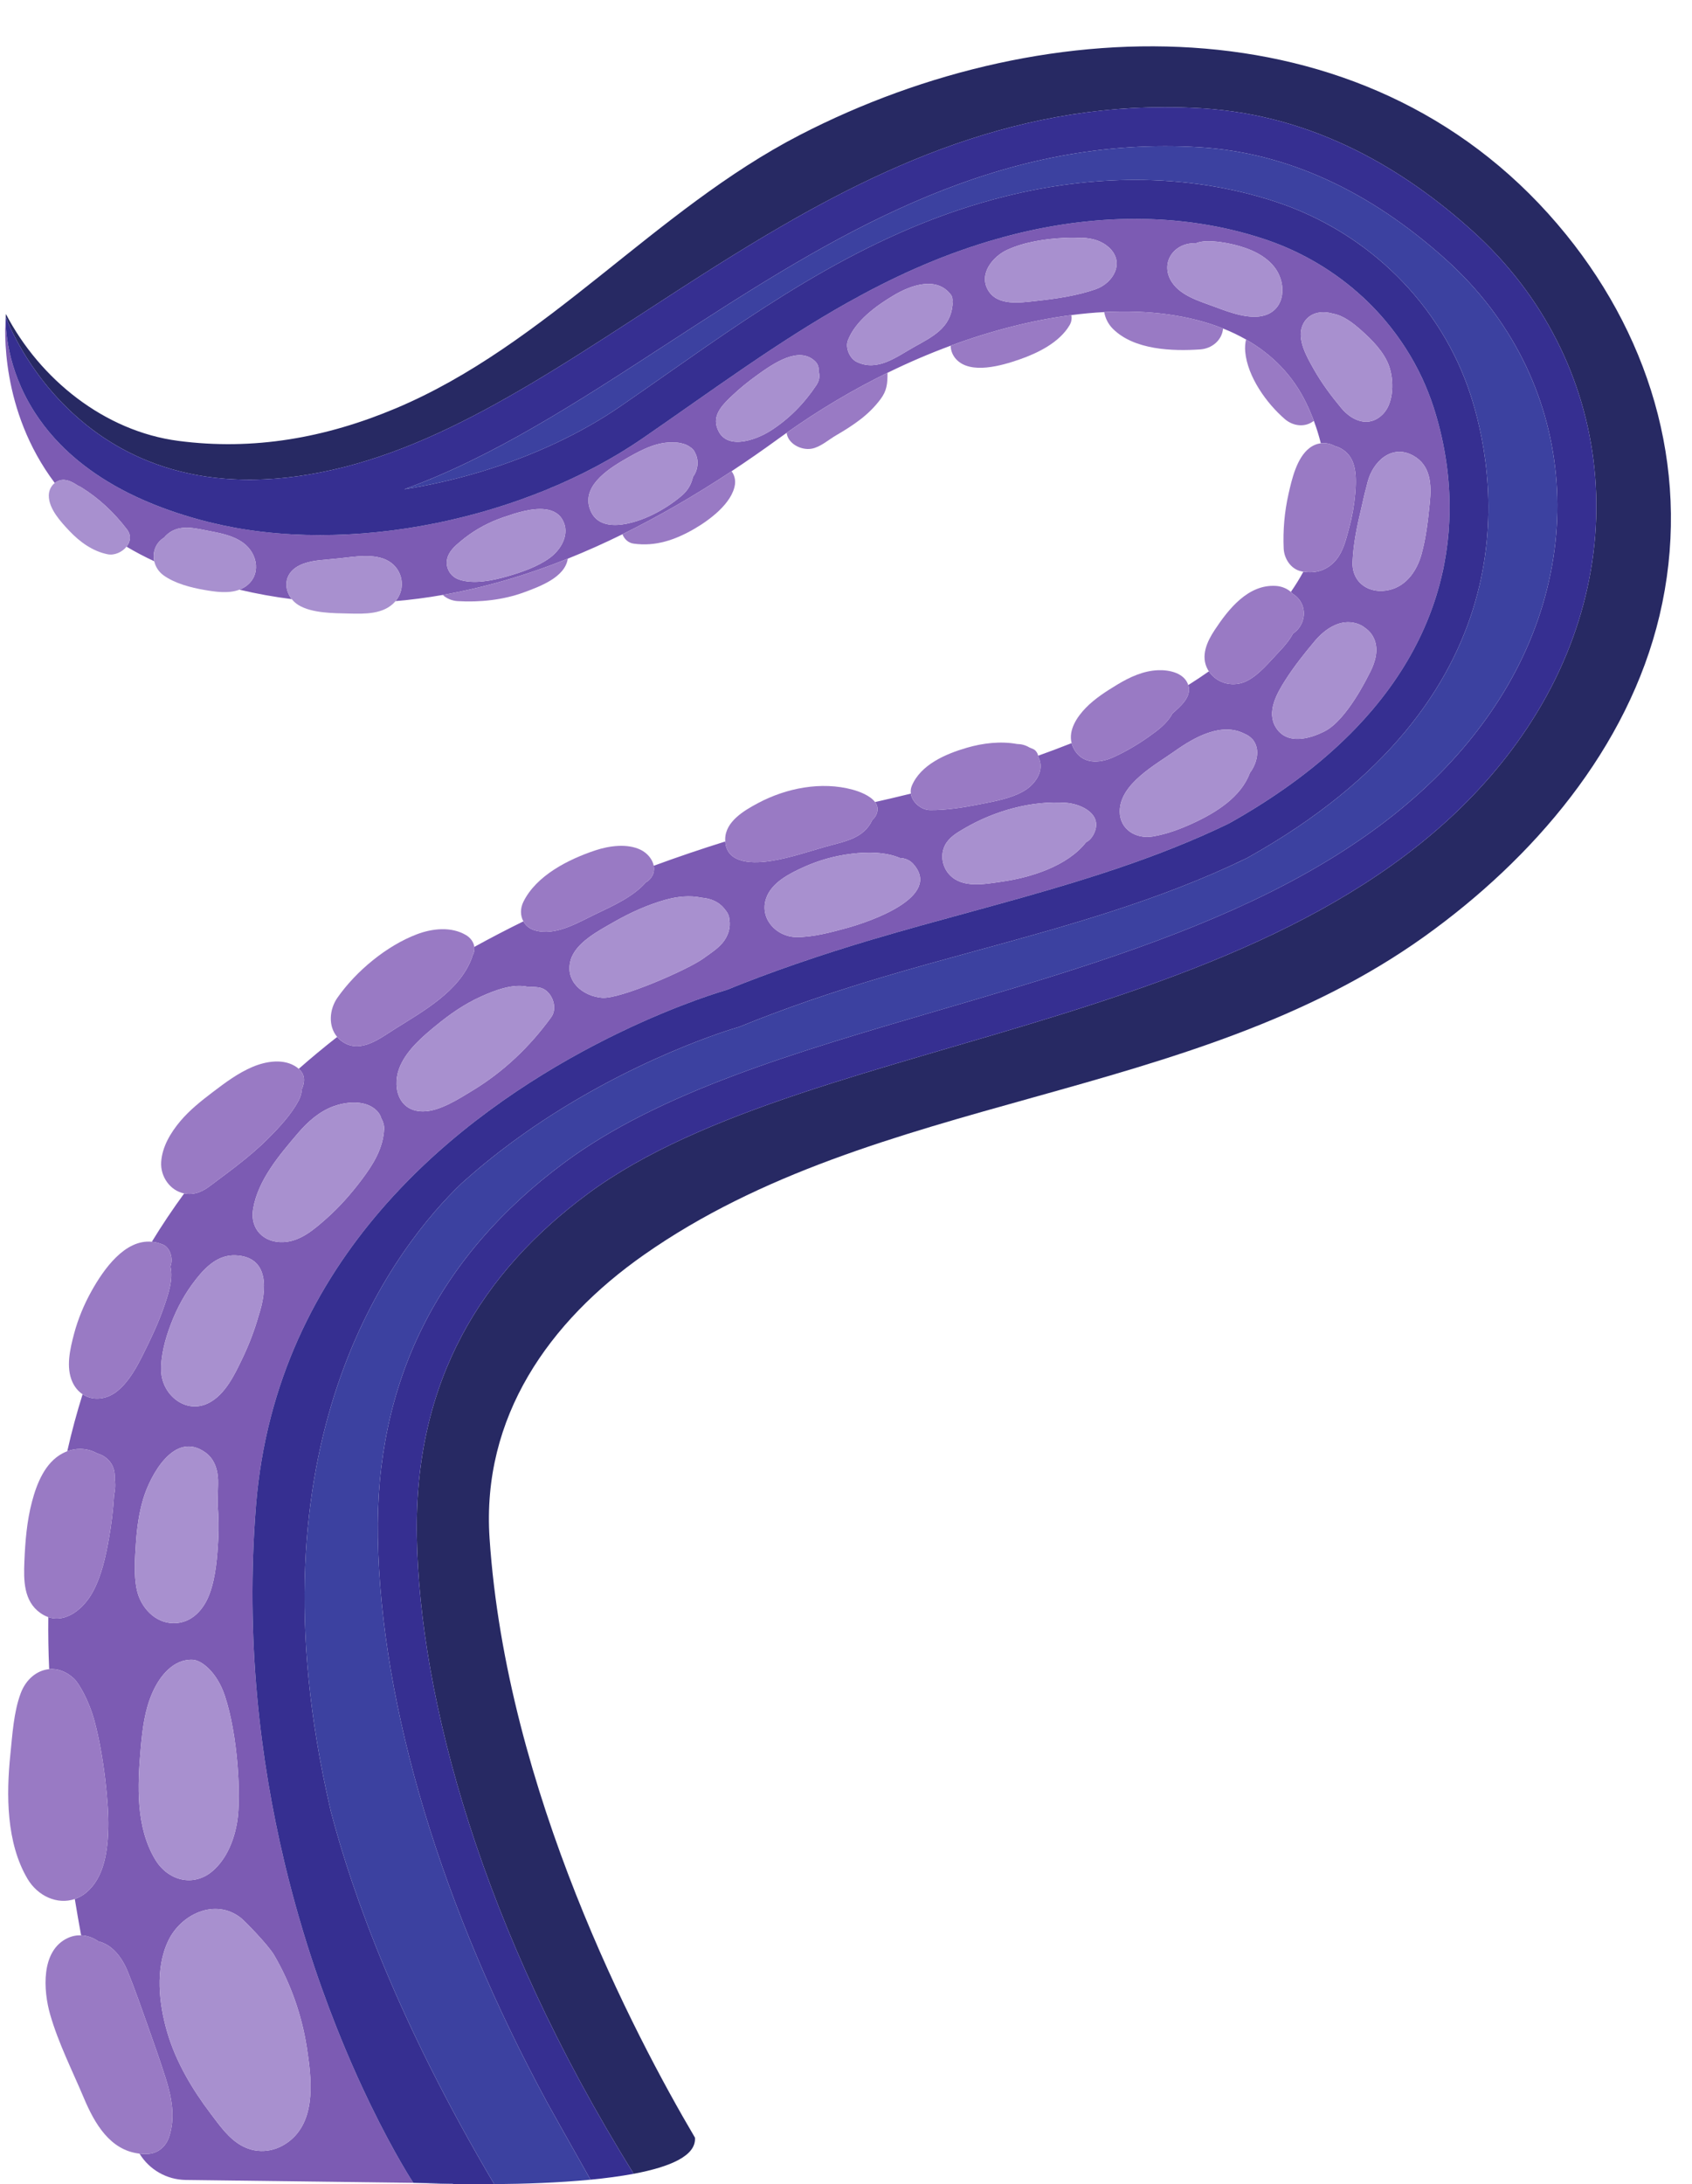
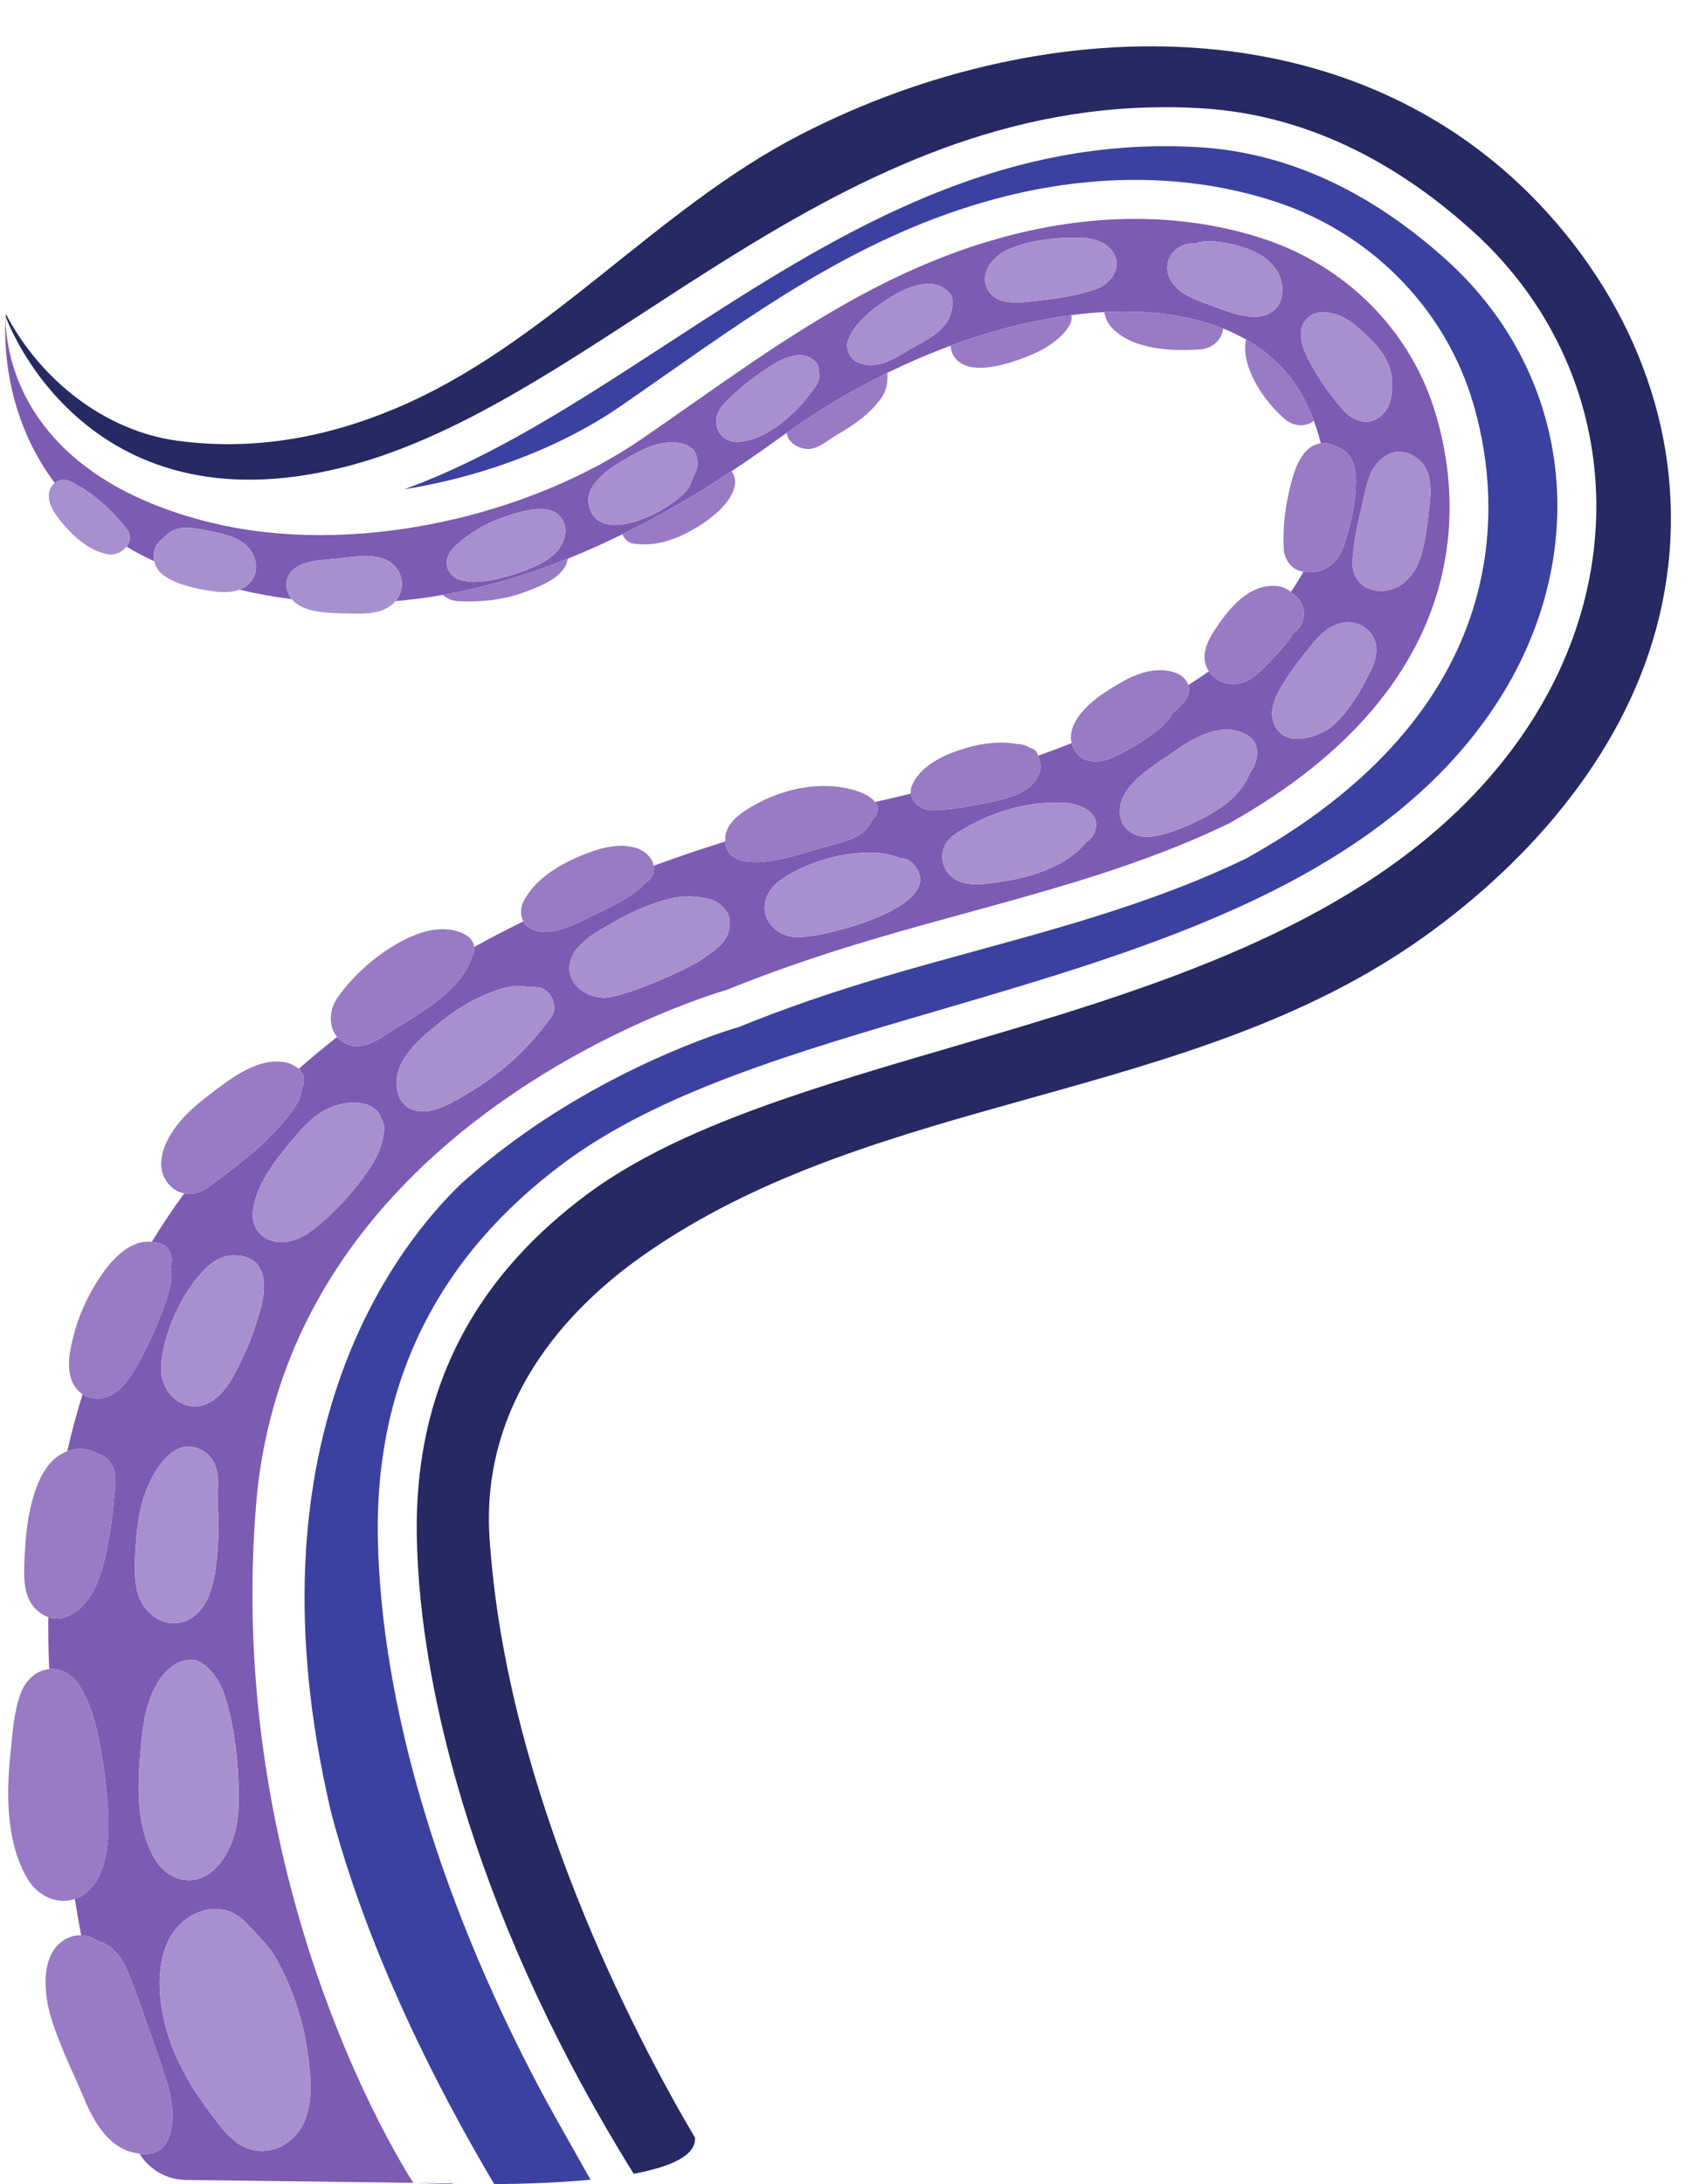
<svg xmlns="http://www.w3.org/2000/svg" height="2452.0" preserveAspectRatio="xMidYMid meet" version="1.0" viewBox="558.6 248.0 1900.6 2452.0" width="1900.6" zoomAndPan="magnify">
  <g>
    <g id="change1_1">
      <path d="M 1022.898 2698.48 C 1022.898 2698.48 1029.23 2698.781 1040.102 2699.109 C 1040.031 2698.988 1039.969 2698.891 1039.898 2698.77 L 1022.898 2698.48" fill="#7c5bb3" />
    </g>
    <g id="change1_2">
      <path d="M 885.105 2650.461 C 869.461 2663.559 848.848 2666.852 830.555 2657.02 C 815.535 2648.961 805.203 2633.91 795.152 2620.652 C 774.512 2593.41 756.418 2562.988 746.656 2530.039 C 737.082 2497.719 732.668 2458.219 747.547 2426.871 C 761.859 2396.719 800.262 2378.641 828.938 2400.898 C 833.391 2404.359 859.746 2431.289 866.578 2442.961 C 884.984 2474.438 897.625 2510.281 903.188 2546.289 C 908.344 2579.68 914.32 2625.992 885.105 2650.461 Z M 716.617 2211.402 C 718.566 2189.449 721.016 2167.801 730.113 2147.508 C 738.172 2129.539 753.453 2110.121 775.309 2111.289 C 784.73 2111.789 802.133 2124.73 811.121 2151.621 C 825.797 2195.512 829.562 2265.059 825.066 2292.84 C 821.797 2313.031 813.496 2334.371 797.762 2348.102 C 776.094 2367.02 747.32 2359.312 733.059 2335.691 C 710.961 2299.09 712.992 2252.289 716.617 2211.402 Z M 711.32 1980.07 C 712.395 1963.551 714.699 1946.652 719.449 1930.77 C 727.43 1904.051 754.68 1853.352 789.516 1878.719 C 800.855 1886.98 804 1900.98 803.582 1914.34 C 803.414 1919.789 803.027 1935.77 803.172 1938.312 C 804.129 1950.57 804.445 1962.871 803.789 1975.25 C 802.719 1995.48 801.07 2018.27 793.961 2037.402 C 787.43 2054.969 773.887 2070.27 753.691 2070.238 C 732.578 2070.211 716.355 2052.121 712.258 2032.539 C 708.754 2015.801 710.223 1997.012 711.32 1980.07 Z M 750.602 1734.309 C 757.699 1715.801 766.773 1699.219 779.102 1683.691 C 790.301 1669.582 803.949 1656.492 823.289 1657.289 C 861.07 1658.859 858.691 1695.77 849.199 1724.652 C 844.555 1741.152 838.418 1757.16 831.012 1772.668 C 822.395 1790.699 811.754 1813.289 793.316 1822.832 C 767.637 1836.109 740.934 1814.32 739.672 1787.789 C 738.84 1770.312 744.379 1750.539 750.602 1734.309 Z M 842.891 1605.449 C 848.164 1572.93 872.613 1544.391 893.402 1520.039 C 904.277 1507.312 917.418 1495.668 933.363 1489.891 C 946.797 1485.02 965.879 1483.09 978.184 1491.832 C 982.98 1495.242 985.68 1499.152 986.859 1503.359 C 989.035 1507.191 990.273 1511.449 990.086 1515.301 C 988.988 1537.539 977.594 1555.488 964.512 1572.809 C 952.703 1588.43 939.809 1603.051 925.125 1616.051 C 911.523 1628.082 896.016 1641.602 876.922 1642.398 C 854.625 1643.332 839.301 1627.57 842.891 1605.449 Z M 1008.359 1444.098 C 1016.578 1426.047 1032.879 1412.039 1047.93 1399.66 C 1063.621 1386.746 1080.32 1375.074 1098.922 1366.742 C 1114.25 1359.867 1135.258 1351.566 1152.488 1356.07 C 1156.449 1355.793 1160.418 1355.949 1164.359 1356.594 C 1177.961 1358.883 1185.891 1378.672 1177.848 1389.773 C 1153.898 1422.848 1124.391 1451.078 1089.352 1472.27 C 1073.809 1481.68 1052.422 1495.66 1033.719 1495.668 C 1004.832 1495.699 998.426 1465.891 1008.359 1444.098 Z M 1199.578 1325.949 C 1205.129 1306.176 1231.32 1292.738 1247.828 1283.25 C 1265.84 1272.918 1285.598 1263.906 1305.621 1258.25 C 1319.188 1254.406 1333.398 1252.93 1346.801 1255.773 C 1356.668 1256.605 1365.719 1260.094 1372.148 1267.965 C 1372.598 1268.504 1372.988 1269.074 1373.391 1269.629 C 1376.301 1273.023 1377.758 1276.637 1377.871 1280.266 C 1379.539 1289.387 1376.461 1299.055 1370.102 1306.574 C 1364.117 1313.633 1355.828 1318.738 1348.348 1324.164 C 1331.5 1336.344 1255.391 1369.77 1234.941 1368.109 C 1213.359 1366.355 1192.891 1349.766 1199.578 1325.949 Z M 1419.141 1256.648 C 1425.16 1238.844 1445.16 1228.789 1461.172 1221.531 C 1478.57 1213.645 1496.418 1208.723 1515.379 1206.418 C 1532.449 1204.34 1553.305 1204.25 1569.496 1211.184 C 1575.016 1211.383 1580.398 1213.398 1584.316 1217.75 C 1618.008 1255.129 1534.32 1283.066 1509.91 1289.754 C 1492.082 1294.645 1471.34 1300.27 1452.738 1299.949 C 1430.422 1299.562 1411.578 1279.035 1419.141 1256.648 Z M 1620.234 1196.652 C 1624.863 1187.902 1633.457 1182.906 1641.746 1178.078 C 1675.465 1158.367 1716.871 1146.527 1756.113 1149.266 C 1770.859 1150.293 1794.414 1159.797 1789.156 1179.23 C 1787.68 1184.645 1783.883 1191.023 1778.605 1193.469 C 1778.578 1193.484 1778.562 1193.484 1778.547 1193.5 C 1757.402 1220.594 1715.703 1233.246 1683.555 1237.801 C 1665.027 1240.414 1640.055 1245.516 1625.434 1230.25 C 1616.945 1221.406 1614.484 1207.555 1620.234 1196.652 Z M 1878.242 1091.203 C 1900.383 1075.477 1931.074 1058.301 1956.984 1071.953 C 1957.645 1072.215 1958.305 1072.508 1958.938 1072.848 C 1961.164 1074.047 1962.996 1075.461 1964.562 1077.012 C 1965.715 1078.027 1966.641 1079.164 1967.316 1080.441 C 1973.727 1090.375 1970.516 1104.305 1963.473 1114.391 C 1963.211 1114.762 1962.902 1115.098 1962.641 1115.469 C 1952.738 1142.73 1924.664 1160.059 1899.461 1171.758 C 1884.918 1178.508 1869.34 1184.398 1853.457 1187.027 C 1834.883 1190.086 1816.418 1179.387 1816.418 1158.906 C 1816.418 1128.016 1856.609 1106.566 1878.242 1091.203 Z M 2002.297 1011.695 C 2012.105 996.273 2023.73 981.637 2035.492 967.66 C 2046.809 954.223 2064.184 942.152 2082.664 947.977 C 2086.465 949.18 2089.477 950.809 2091.812 952.777 C 2097.582 956.637 2101.934 962.602 2103.699 969.828 C 2106.746 982.281 2101.699 995.488 2095.703 1006.238 C 2095.043 1007.438 2071.562 1056.07 2046.84 1068.785 C 2029.773 1077.566 2003.926 1084.715 1991.578 1064.344 C 1981.152 1047.152 1992.777 1026.641 2002.297 1011.695 Z M 2087.895 817.852 C 2089.492 811.242 2091 803.199 2093.273 795.355 C 2093.781 793.281 2094.305 791.223 2094.812 789.191 C 2100.531 766.527 2121.703 746.078 2146.016 759.484 C 2165.957 770.48 2166.68 792.344 2164.664 812.332 C 2162.742 831.613 2160.5 851.648 2155.285 870.375 C 2150.305 888.273 2138.832 905.402 2119.797 910.125 C 2097.242 915.734 2076.914 902.605 2077.898 878.664 C 2078.746 858.305 2083.113 837.594 2087.895 817.852 Z M 2065.121 705.914 C 2053.773 692.277 2042.965 677.746 2034.246 662.262 C 2026.742 648.934 2015.195 629.191 2021.562 613.598 C 2027.434 599.27 2042.41 596.07 2055.789 600.145 C 2067.457 602.082 2078.207 610.477 2087.418 618.613 C 2099.719 629.496 2113.125 642.98 2118.812 658.648 C 2124.535 674.379 2124.52 700.059 2112.172 712.727 C 2096.566 728.766 2077.344 720.645 2065.121 705.914 Z M 1979.402 601.93 C 1962.734 607.141 1940.145 598.84 1924.434 592.902 C 1907.797 586.629 1885.547 580.648 1875.152 565.027 C 1861.543 544.59 1875.535 522.035 1898.848 521.051 C 1899.938 521.004 1901.047 520.973 1902.137 520.973 C 1905.781 519.621 1909.75 518.836 1914.406 518.793 C 1924.309 518.684 1934.887 520.281 1944.496 522.59 C 1962.012 526.801 1981.031 534.66 1991.625 549.926 C 2003.496 567.039 2002.449 594.734 1979.402 601.93 Z M 1789.434 572.652 C 1768.137 580.078 1744.734 583.414 1722.395 585.828 C 1704.895 587.723 1678.957 591.949 1668.379 573.574 C 1657.844 555.293 1673.945 535.797 1690.133 528.434 C 1709.539 519.605 1733.004 516.07 1754.129 515.102 C 1758.465 514.902 1763.848 514.73 1769.441 515.039 C 1782.113 514.5 1794.812 517.332 1803.992 525.57 C 1822.691 542.348 1809.281 565.719 1789.434 572.652 Z M 1585.469 637.477 C 1565.449 648.688 1544.188 665.633 1520.801 654.176 C 1513 650.348 1507.91 638.309 1511.031 630.16 C 1519.469 608.125 1543.004 591.148 1562.746 579.434 C 1581.766 568.164 1610.656 557.785 1626.664 578.805 C 1628.414 581.078 1628.801 584.031 1628.445 586.906 C 1628.602 588.168 1628.66 589.473 1628.523 590.828 C 1625.941 616.535 1605.828 626.086 1585.469 637.477 Z M 1475.609 680.391 C 1462.051 700.766 1445.051 718.188 1424.391 731.41 C 1407.121 742.465 1371.199 755.32 1363.52 726.18 C 1359.801 712.035 1372.012 700.703 1381.199 691.984 C 1390.051 683.605 1399.617 675.934 1409.531 668.844 C 1426.148 656.973 1455.988 635.539 1474.43 653.836 C 1477.559 656.957 1478.59 660.832 1478.051 664.617 C 1479.719 669.32 1479.32 674.809 1475.609 680.391 Z M 1337.031 783.301 C 1335.168 791.359 1331.73 798.219 1324.07 804.707 C 1314.34 812.961 1303.367 819.988 1291.961 825.648 C 1271.77 835.672 1229.41 849.465 1220.52 817.129 C 1213.418 791.281 1245.34 772.293 1264.02 761.668 C 1280.25 752.441 1297.848 743.434 1315.93 744.785 C 1318.391 744.695 1320.859 744.91 1323.238 745.477 C 1323.961 745.664 1324.688 745.832 1325.418 746.016 C 1328.77 746.832 1331.59 748.199 1333.898 749.969 C 1336.672 751.645 1338.461 753.902 1339.43 756.457 C 1343.891 764.699 1342.73 775.691 1337.031 783.301 Z M 1176.129 874.297 C 1162.469 884.246 1144.34 890.457 1128.219 895.055 C 1112.082 899.652 1090.508 904.281 1074.059 898.559 C 1064.469 895.223 1058.539 885.23 1060.969 875.098 C 1062.961 866.824 1069.602 861.027 1075.859 855.785 C 1088.609 845.098 1102.539 836.871 1118.059 830.891 C 1121.711 829.492 1126.031 827.922 1130.629 826.57 C 1134.16 825.277 1137.738 824.188 1141.199 823.25 C 1156.539 819.082 1180.75 814.73 1190.32 831.289 C 1199.422 847.035 1189.102 864.84 1176.129 874.297 Z M 966.047 2592.398 C 962.031 2583.77 957.918 2574.66 953.734 2565.082 C 953.195 2563.84 952.648 2562.57 952.102 2561.309 C 950.344 2557.25 948.578 2553.09 946.797 2548.871 C 943.5 2541.02 940.176 2532.898 936.84 2524.508 C 925.535 2496.051 914.145 2464.551 903.371 2430.238 C 901.914 2425.598 900.469 2420.91 899.035 2416.168 C 897.285 2410.391 895.566 2404.5 893.859 2398.562 C 888.926 2381.398 884.184 2363.629 879.707 2345.281 C 879.094 2342.77 878.488 2340.262 877.887 2337.738 C 850.746 2223.672 834.137 2087.859 846.16 1938.109 C 857.336 1798.922 914.246 1689.91 986.852 1605.902 C 988.766 1603.68 990.688 1601.488 992.625 1599.312 C 995.125 1596.492 997.641 1593.688 1000.18 1590.93 C 1000.469 1590.609 1000.762 1590.289 1001.059 1589.969 C 1003.668 1587.141 1006.301 1584.34 1008.949 1581.57 C 1011.77 1578.609 1014.602 1575.68 1017.449 1572.789 C 1172.148 1416.207 1374.461 1359.422 1374.461 1359.422 C 1400.168 1348.965 1426.25 1339.266 1452.621 1330.148 C 1467.148 1325.133 1481.762 1320.273 1496.441 1315.586 C 1510.469 1311.125 1524.57 1306.789 1538.727 1302.594 C 1612.871 1280.574 1689.242 1261.691 1764.094 1238.812 C 1766.383 1238.105 1768.676 1237.398 1770.965 1236.691 C 1776.73 1234.906 1782.496 1233.094 1788.234 1231.266 C 1790.938 1230.387 1793.645 1229.527 1796.336 1228.637 C 1803.348 1226.359 1810.328 1224.039 1817.293 1221.668 C 1858.887 1207.477 1899.723 1191.473 1939.148 1172.375 C 1961.609 1159.797 1982.184 1146.852 2001.066 1133.629 C 2005.816 1130.289 2010.508 1126.938 2015.059 1123.555 C 2021.5 1118.773 2027.727 1113.961 2033.738 1109.117 C 2045.762 1099.414 2056.926 1089.605 2067.305 1079.672 C 2072.488 1074.723 2077.469 1069.742 2082.266 1064.742 C 2088.355 1058.379 2094.074 1051.996 2099.547 1045.586 C 2101.5 1043.293 2103.422 1040.988 2105.312 1038.695 C 2157.977 974.211 2180.75 907.355 2185.793 845.266 C 2185.824 844.914 2185.852 844.543 2185.883 844.191 C 2186.438 837.043 2186.777 829.953 2186.883 822.941 C 2187.176 803.828 2185.852 785.285 2183.332 767.512 C 2180.488 747.523 2176.105 728.52 2170.691 710.805 C 2170.215 709.254 2169.723 707.715 2169.246 706.176 C 2169.172 705.945 2169.094 705.699 2169.016 705.453 C 2167.188 699.828 2165.203 694.277 2163.066 688.816 C 2160.914 683.344 2158.594 677.961 2156.133 672.672 C 2145.168 649.117 2131.129 627.359 2114.555 607.77 C 2108.805 600.977 2102.746 594.426 2096.395 588.168 C 2091.984 583.832 2087.434 579.633 2082.758 575.559 C 2079.16 572.438 2075.484 569.395 2071.734 566.426 C 2070.734 565.641 2069.734 564.855 2068.719 564.09 C 2041.797 543.391 2011.23 527.094 1978.188 516.191 C 1975.344 515.254 1972.496 514.348 1969.637 513.473 C 1968.715 513.195 1967.777 512.934 1966.855 512.656 C 1964.918 512.07 1962.98 511.488 1961.043 510.949 C 1959.906 510.609 1958.766 510.32 1957.613 509.996 C 1955.875 509.52 1954.152 509.043 1952.418 508.598 C 1951.172 508.258 1949.926 507.965 1948.695 507.645 C 1947.035 507.227 1945.391 506.812 1943.73 506.414 C 1942.438 506.105 1941.145 505.812 1939.84 505.508 C 1938.223 505.137 1936.625 504.77 1935.027 504.414 C 1933.672 504.121 1932.336 503.844 1930.996 503.57 C 1929.43 503.246 1927.848 502.906 1926.262 502.602 C 1924.895 502.324 1923.523 502.078 1922.156 501.816 C 1920.605 501.523 1919.035 501.23 1917.469 500.953 C 1916.082 500.707 1914.699 500.477 1913.316 500.23 C 1911.746 499.973 1910.195 499.727 1908.656 499.48 C 1907.242 499.25 1905.844 499.047 1904.43 498.832 C 1902.891 498.602 1901.336 498.387 1899.785 498.172 C 1898.387 497.973 1896.957 497.789 1895.555 497.617 C 1894.004 497.418 1892.434 497.219 1890.898 497.035 C 1889.469 496.879 1888.055 496.711 1886.637 496.559 C 1885.086 496.387 1883.531 496.234 1881.965 496.082 C 1880.551 495.941 1879.121 495.805 1877.703 495.68 C 1876.137 495.543 1874.582 495.402 1873.016 495.281 C 1871.602 495.172 1870.172 495.051 1868.742 494.957 C 1867.172 494.852 1865.605 494.742 1864.035 494.652 C 1862.621 494.559 1861.207 494.48 1859.777 494.406 C 1858.191 494.328 1856.609 494.25 1855.027 494.191 C 1853.609 494.129 1852.195 494.066 1850.781 494.02 C 1849.184 493.957 1847.582 493.93 1845.984 493.883 C 1844.586 493.852 1843.188 493.82 1841.785 493.789 C 1840.156 493.773 1838.527 493.758 1836.914 493.742 C 1835.5 493.742 1834.082 493.727 1832.684 493.727 C 1831.422 493.727 1830.164 493.742 1828.902 493.758 C 1827.289 493.773 1825.672 493.789 1824.074 493.82 C 1822.781 493.852 1821.508 493.883 1820.215 493.914 C 1818.617 493.957 1817.031 494.004 1815.434 494.066 C 1814.125 494.113 1812.82 494.16 1811.512 494.219 C 1809.941 494.281 1808.375 494.359 1806.82 494.438 C 1805.484 494.512 1804.16 494.59 1802.824 494.668 C 1801.285 494.758 1799.734 494.852 1798.18 494.957 C 1796.844 495.051 1795.504 495.145 1794.152 495.25 C 1792.613 495.375 1791.078 495.496 1789.539 495.621 C 1788.188 495.742 1786.832 495.852 1785.496 495.973 C 1783.957 496.125 1782.438 496.266 1780.898 496.418 C 1779.547 496.559 1778.176 496.695 1776.824 496.848 C 1775.301 497.004 1773.777 497.188 1772.258 497.355 C 1770.887 497.527 1769.535 497.68 1768.168 497.848 C 1766.645 498.035 1765.121 498.234 1763.617 498.434 C 1762.246 498.617 1760.879 498.801 1759.527 498.988 C 1757.988 499.203 1756.465 499.418 1754.945 499.648 C 1753.59 499.848 1752.238 500.047 1750.883 500.262 C 1749.348 500.492 1747.824 500.754 1746.285 501 C 1744.934 501.215 1743.598 501.43 1742.242 501.664 C 1740.691 501.938 1739.137 502.215 1737.586 502.492 C 1736.262 502.723 1734.953 502.953 1733.633 503.199 C 1732.035 503.508 1730.434 503.816 1728.836 504.121 C 1727.574 504.383 1726.312 504.613 1725.039 504.875 C 1723.379 505.215 1721.699 505.566 1720.023 505.922 C 1718.84 506.168 1717.641 506.414 1716.441 506.676 C 1714.598 507.074 1712.738 507.504 1710.875 507.922 C 1709.879 508.152 1708.879 508.367 1707.879 508.598 C 1705.035 509.258 1702.188 509.949 1699.344 510.641 C 1699.344 510.641 1699.328 510.656 1699.328 510.656 C 1691.703 512.547 1684.184 514.594 1676.727 516.73 C 1674.051 517.5 1671.344 518.254 1668.684 519.051 C 1612.18 536.027 1560.316 559.859 1510.711 587.676 C 1431.238 632.234 1357.602 687.035 1280.07 740.359 C 1276.441 742.848 1272.738 745.293 1269.012 747.723 C 1267.91 748.43 1266.801 749.137 1265.691 749.844 C 1262.891 751.629 1260.07 753.398 1257.211 755.148 C 1256.09 755.824 1254.969 756.52 1253.828 757.195 C 1246.078 761.867 1238.129 766.375 1230 770.742 C 1228.828 771.355 1227.648 771.984 1226.469 772.602 C 1225.891 772.91 1225.301 773.199 1224.719 773.508 C 1222.219 774.816 1219.711 776.121 1217.18 777.398 C 1215.988 777.996 1214.809 778.598 1213.609 779.184 C 1205.23 783.348 1196.68 787.348 1187.98 791.191 C 1186.758 791.73 1185.531 792.25 1184.301 792.773 C 1180.992 794.219 1177.66 795.617 1174.309 797.02 C 1174.289 797.02 1174.281 797.02 1174.262 797.035 C 1174.262 797.035 1174.25 797.035 1174.25 797.035 C 1173.039 797.539 1171.84 798.031 1170.621 798.523 C 1161.719 802.152 1152.68 805.598 1143.52 808.855 C 1142.25 809.305 1140.969 809.75 1139.699 810.195 C 1139.539 810.258 1139.379 810.301 1139.219 810.363 C 1135.918 811.516 1132.609 812.641 1129.281 813.746 C 1129.25 813.762 1129.219 813.762 1129.188 813.777 C 1127.91 814.191 1126.648 814.625 1125.371 815.039 C 1116.059 818.066 1106.648 820.91 1097.16 823.559 C 1095.852 823.926 1094.531 824.281 1093.211 824.633 C 1089.598 825.617 1085.992 826.57 1082.359 827.492 C 1081.039 827.832 1079.719 828.168 1078.398 828.508 C 1068.82 830.891 1059.172 833.09 1049.469 835.059 C 1048.211 835.32 1046.949 835.566 1045.699 835.812 C 1045.578 835.844 1045.469 835.859 1045.348 835.887 C 1041.699 836.609 1038.039 837.305 1034.379 837.965 C 1033.012 838.227 1031.629 838.473 1030.25 838.719 C 1025.371 839.578 1020.48 840.395 1015.59 841.148 C 1015.57 841.148 1015.551 841.148 1015.531 841.148 C 1010.68 841.887 1005.828 842.562 1000.969 843.191 C 999.547 843.391 998.113 843.562 996.688 843.73 C 993.047 844.191 989.41 844.605 985.77 845.008 C 984.344 845.16 982.914 845.312 981.484 845.453 C 976.602 845.961 971.715 846.406 966.832 846.789 C 966.703 846.805 966.57 846.805 966.441 846.82 C 961.691 847.191 956.945 847.496 952.199 847.758 C 950.734 847.836 949.27 847.898 947.801 847.973 C 947.441 847.988 947.082 847.988 946.719 848.02 C 943.488 848.156 940.258 848.297 937.027 848.402 C 937.016 848.402 937 848.402 936.988 848.402 C 935.551 848.449 934.121 848.496 932.684 848.527 C 927.852 848.648 923.023 848.727 918.207 848.727 C 918.191 848.727 918.176 848.727 918.16 848.727 C 914.539 848.711 910.93 848.637 907.32 848.574 C 905.562 848.543 903.797 848.543 902.043 848.496 C 897.914 848.391 893.801 848.188 889.695 847.988 C 888.469 847.926 887.242 847.898 886.02 847.836 C 881.156 847.559 876.309 847.203 871.477 846.805 C 871.023 846.773 870.562 846.758 870.109 846.711 C 864.93 846.266 859.773 845.758 854.645 845.16 C 854.535 845.16 854.43 845.145 854.32 845.129 C 849.082 844.531 843.871 843.852 838.691 843.086 C 838.688 843.086 838.684 843.086 838.68 843.086 C 833.883 842.375 829.121 841.594 824.379 840.746 C 823.988 840.684 823.598 840.625 823.211 840.562 C 819.25 839.84 815.328 839.039 811.406 838.227 C 810.258 837.996 809.086 837.793 807.938 837.547 C 805.473 837.027 803.051 836.41 800.605 835.844 C 798.031 835.242 795.441 834.688 792.891 834.043 C 767.277 827.633 744.566 819.945 724.375 811.379 C 720.293 809.641 716.305 807.875 712.426 806.059 C 709.316 804.613 706.25 803.152 703.27 801.66 C 681.32 790.684 662.863 778.566 647.309 765.914 C 646.551 765.281 645.793 764.668 645.051 764.051 C 642.086 761.594 639.227 759.102 636.48 756.594 C 636.234 756.379 635.984 756.148 635.738 755.934 C 632.582 753.027 629.559 750.121 626.68 747.184 C 626.672 747.184 626.664 747.168 626.656 747.168 C 621.988 742.418 617.688 737.637 613.691 732.84 C 611.691 730.426 609.77 728.027 607.93 725.613 C 606.172 723.32 604.48 721.016 602.863 718.723 C 601.418 716.68 600.027 714.633 598.688 712.605 C 597.992 711.527 597.305 710.469 596.637 709.406 C 565.859 660.664 564.734 615.582 565.059 603.59 C 563.945 616.566 558.586 708.547 620.129 790.191 C 621.629 789.023 623.336 788.07 625.25 787.453 C 632.848 785.023 639.77 789.039 645.926 793.051 C 646.098 793.176 646.273 793.281 646.445 793.406 C 647.488 793.758 648.523 794.234 649.543 794.867 C 669.895 807.441 686.602 823.266 701.133 842.176 C 706.371 848.988 705.066 856.23 700.73 861.688 C 710.406 867.453 720.785 872.93 731.867 878.062 C 729.688 868.191 733.227 857.398 743.086 851.402 C 743.574 850.773 744.094 850.156 744.668 849.574 C 757.492 836.609 774.137 840.207 790.195 843.422 C 804.695 846.312 819.461 848.512 831.727 857.352 C 848.426 869.406 852.668 894.609 833.586 906.973 C 831.66 908.215 829.625 909.184 827.52 909.984 C 847.121 914.613 866.73 918.148 886.352 920.594 C 878.465 910.785 877.527 896.562 888.129 887.273 C 896.812 879.648 910.469 877.355 923.191 876.418 C 929.273 875.664 935.133 875.312 939.801 874.805 C 956.758 872.992 979.652 868.793 995.125 877.91 C 1011.121 887.352 1014.828 908.664 1002.898 922.809 C 1020.551 921.301 1038.219 918.996 1055.91 915.891 C 1102.539 907.723 1149.328 894.023 1196.371 875.188 C 1216.789 867.008 1237.25 857.859 1257.77 847.773 C 1298.398 827.785 1339.25 804.137 1380.359 777.016 C 1398.129 765.281 1415.961 752.906 1433.832 739.895 C 1436.609 737.883 1439.41 735.898 1442.199 733.914 C 1478.961 707.867 1517.082 685.344 1555.488 666.523 C 1579.121 654.961 1602.844 644.797 1626.449 636.078 C 1672.852 618.934 1718.688 607.387 1762.062 601.742 C 1774.578 600.113 1786.895 598.961 1798.965 598.332 C 1848.875 595.703 1894.465 601.684 1932.457 616.781 C 1941.5 620.379 1950.109 624.5 1958.242 629.145 C 1987.734 645.949 2011.016 669.645 2025.93 700.625 C 2029.066 707.16 2031.895 713.773 2034.418 720.43 C 2037.539 728.75 2040.168 737.145 2042.242 745.617 C 2047.715 744.941 2053.145 746.094 2057.895 748.707 C 2064.785 750.492 2071.164 754.855 2075.164 760.855 C 2075.625 761.547 2076.07 762.27 2076.469 763.023 C 2076.5 763.066 2076.516 763.113 2076.547 763.176 C 2076.914 763.867 2077.285 764.574 2077.605 765.297 C 2077.715 765.559 2077.82 765.852 2077.93 766.113 C 2078.145 766.637 2078.375 767.156 2078.559 767.695 C 2078.652 767.973 2078.746 768.266 2078.836 768.559 C 2079.023 769.094 2079.207 769.617 2079.359 770.172 C 2079.453 770.512 2079.543 770.863 2079.637 771.203 C 2079.758 771.711 2079.898 772.215 2080.02 772.738 C 2080.082 773.062 2080.145 773.387 2080.207 773.707 C 2080.328 774.262 2080.453 774.816 2080.543 775.367 C 2080.605 775.738 2080.668 776.105 2080.715 776.477 C 2080.789 777 2080.883 777.52 2080.945 778.059 C 2081.004 778.445 2081.035 778.828 2081.082 779.227 C 2081.129 779.734 2081.203 780.258 2081.234 780.766 C 2081.266 781.133 2081.297 781.488 2081.312 781.844 C 2081.359 782.395 2081.406 782.949 2081.438 783.504 C 2081.449 783.824 2081.465 784.133 2081.465 784.457 C 2081.496 785.055 2081.512 785.656 2081.527 786.254 C 2081.543 786.594 2081.543 786.945 2081.543 787.285 C 2081.543 787.855 2081.559 788.422 2081.559 788.992 C 2081.559 789.406 2081.543 789.82 2081.543 790.254 C 2081.527 790.73 2081.527 791.223 2081.512 791.699 C 2081.512 792.098 2081.496 792.48 2081.465 792.883 C 2081.465 793.375 2081.438 793.883 2081.422 794.387 C 2081.406 794.648 2081.391 794.91 2081.375 795.172 C 2081.344 795.789 2081.312 796.402 2081.266 797.02 C 2081.266 797.266 2081.234 797.496 2081.219 797.727 C 2081.176 798.355 2081.145 798.969 2081.098 799.57 C 2081.082 799.848 2081.066 800.109 2081.035 800.371 C 2080.988 800.922 2080.945 801.492 2080.898 802.031 C 2080.898 802.031 2080.898 802.031 2080.898 802.047 C 2080.898 802.047 2080.898 802.062 2080.898 802.062 C 2080.883 802.152 2080.883 802.262 2080.867 802.352 C 2079.773 815.129 2077.531 827.785 2074.164 840.18 C 2073.762 841.652 2073.379 843.145 2072.98 844.652 C 2072.734 845.559 2072.488 846.469 2072.242 847.391 C 2072.012 848.25 2071.781 849.098 2071.535 849.957 C 2071.316 850.773 2071.07 851.602 2070.828 852.418 C 2070.609 853.188 2070.395 853.953 2070.148 854.723 C 2069.887 855.57 2069.613 856.398 2069.336 857.23 C 2069.09 857.969 2068.859 858.691 2068.598 859.414 C 2068.305 860.258 2067.965 861.105 2067.629 861.934 C 2067.367 862.625 2067.105 863.32 2066.812 863.98 C 2066.445 864.855 2066.027 865.703 2065.613 866.562 C 2065.336 867.164 2065.059 867.793 2064.754 868.395 C 2064.262 869.332 2063.707 870.223 2063.152 871.113 C 2062.875 871.605 2062.617 872.098 2062.309 872.574 C 2061.43 873.93 2060.477 875.234 2059.449 876.48 C 2050.07 887.844 2036.844 892.211 2022.637 889.812 C 2018.504 897.406 2013.828 904.957 2008.617 912.492 C 2009.43 913.199 2010.215 913.938 2010.906 914.734 C 2016.258 918.102 2020.484 923.207 2022.254 929.68 C 2025.438 941.258 2020.27 953.113 2011.031 959.25 C 2007.156 966.383 2001.91 972.855 1995.605 979.406 C 1984.875 990.57 1973.637 1004.883 1959.766 1012.141 C 1944.742 1020.016 1925.832 1015.832 1916.527 1001.656 C 1909.133 1006.852 1901.414 1012.004 1893.328 1017.094 C 1893.402 1017.309 1893.496 1017.492 1893.559 1017.723 C 1897.125 1030.594 1884.793 1040.711 1875.477 1049.121 C 1869.738 1060.086 1858.887 1068.051 1848.828 1075.152 C 1836.406 1083.918 1823.168 1091.727 1809.312 1098.016 C 1793.445 1105.211 1774.211 1106.227 1764.723 1088.422 C 1763.645 1086.363 1762.848 1084.285 1762.324 1082.227 C 1750.238 1087.023 1737.754 1091.727 1724.809 1096.355 C 1724.945 1096.957 1725.082 1097.57 1725.145 1098.188 C 1732.25 1112.395 1722.176 1128.184 1708.508 1136.07 C 1693.855 1144.512 1675.297 1147.695 1658.953 1150.91 C 1640.887 1154.477 1621.82 1157.582 1603.383 1157.414 C 1593.637 1157.336 1583.211 1148.91 1581.734 1138.918 C 1568.648 1142.145 1555.258 1145.312 1541.527 1148.402 C 1544.633 1152.586 1545.617 1157.676 1542.324 1163.766 C 1541.266 1165.73 1539.941 1167.223 1538.465 1168.422 C 1528.918 1189.688 1506.527 1192.656 1485.859 1198.543 C 1466.02 1204.188 1446.121 1211 1425.73 1214.305 C 1406.75 1217.395 1375.02 1218.824 1373.27 1192.656 C 1346.371 1201.066 1319.559 1210.137 1292.938 1219.918 C 1294.07 1225.73 1292.48 1231.816 1286.77 1236.754 C 1285.98 1237.445 1285.121 1237.953 1284.23 1238.336 C 1270.23 1254.559 1247.148 1264.844 1228.238 1273.887 C 1207.621 1283.742 1182.781 1299.164 1159.34 1292.414 C 1153.34 1290.676 1149.031 1286.957 1146.5 1282.328 C 1127.879 1291.477 1109.5 1301.023 1091.391 1311.004 C 1091.711 1313.512 1091.418 1316.141 1090.359 1318.785 C 1090.039 1319.598 1089.629 1320.383 1089.18 1321.137 C 1088.992 1322.074 1088.762 1322.996 1088.398 1323.934 C 1074.242 1361.176 1033.789 1383.195 1001.629 1403.457 C 985.449 1413.652 964.695 1430.059 945.086 1418.574 C 941.984 1416.773 939.445 1414.543 937.348 1412.07 C 922.602 1423.617 908.199 1435.547 894.176 1447.879 C 901.707 1454.555 901.043 1462.742 897.691 1470.68 C 897.461 1475.078 896.168 1479.531 893.934 1483.723 C 885.664 1499.238 872.301 1513.562 859.844 1526.039 C 848.598 1537.312 836.34 1547.531 823.719 1557.328 C 816.508 1562.93 809.18 1568.391 801.832 1573.828 C 795.094 1578.832 788.656 1584.52 780.402 1586.988 C 775.164 1588.551 770.125 1588.711 765.48 1587.781 C 752.691 1605.281 740.562 1623.34 729.16 1642.008 C 733.223 1642.398 737.402 1643.418 741.695 1645.238 C 749.621 1648.59 752.664 1659.898 750.719 1667.41 C 750.508 1668.219 750.242 1669 750.016 1669.801 C 753.523 1684.27 747.293 1702 742.688 1715.32 C 736.441 1733.383 728.145 1750.77 719.633 1767.859 C 712.258 1782.66 704.031 1797.949 691.281 1808.879 C 679.031 1819.371 663.074 1820.988 651.383 1813.211 C 644.852 1833.98 639.086 1855.301 634.145 1877.199 C 645.652 1872.93 657.879 1873.961 667.844 1879.66 C 678.816 1882.691 687.543 1891.828 687.461 1905.441 C 687.453 1906.398 687.426 1907.359 687.414 1908.32 C 688.43 1914.43 688.031 1920.5 686.746 1926.5 C 685.77 1942.902 683.805 1959.223 680.898 1975.41 C 677.254 1995.73 672.641 2017.25 662.605 2035.5 C 652.59 2053.719 633.043 2070.23 612.863 2063.379 C 612.633 2082.5 612.957 2101.969 613.836 2121.801 C 623.172 2120.949 633.09 2124.219 641.895 2132.609 C 647.027 2137.5 658.402 2156.461 664.828 2180.371 C 675.641 2220.621 680.867 2274.91 680.27 2299.68 C 679.699 2323.27 676.535 2351.699 659 2369.371 C 653.969 2374.441 648.395 2377.859 642.617 2379.84 C 644.91 2393.762 647.277 2407.34 649.715 2420.59 C 656.727 2420.852 663.41 2423.359 669.035 2427.41 C 684.707 2431.09 695.566 2445.25 702.109 2461.32 C 710.031 2480.781 716.957 2500.719 723.996 2520.52 C 731.148 2540.648 738.289 2560.832 744.75 2581.199 C 751.539 2602.602 755.816 2625.332 748.449 2647.188 C 744.758 2658.16 735.539 2665.801 723.672 2666.051 C 720.773 2666.121 717.996 2665.969 715.309 2665.668 C 726.277 2683.641 745.816 2694.969 767.25 2695.242 L 1022.898 2698.48 C 1022.898 2698.48 1002.219 2667.258 974.844 2610.91 C 971.977 2605.02 969.043 2598.84 966.047 2592.398" fill="#7c5bb3" />
    </g>
    <g id="change2_1">
      <path d="M 2317.859 511.398 C 2104.406 248.039 1736.844 255.164 1457.09 399.516 C 1294.16 483.574 1172.648 635.102 1003.25 706.383 C 924.348 739.574 843.355 754.043 758.746 742.918 C 676.203 732.062 603.668 674.07 565.207 600.477 C 565.207 600.477 565.113 601.555 565.059 603.582 C 565.059 603.582 565.082 603.648 565.117 603.734 C 565.121 603.75 565.133 603.785 565.141 603.801 C 565.176 603.902 565.23 604.039 565.289 604.207 C 565.309 604.258 565.336 604.324 565.359 604.391 C 565.422 604.562 565.496 604.762 565.582 604.984 C 565.617 605.066 565.656 605.168 565.699 605.27 C 565.789 605.523 565.895 605.777 566.004 606.062 C 566.051 606.184 566.102 606.301 566.148 606.434 C 566.285 606.773 566.438 607.145 566.602 607.551 C 566.641 607.652 566.676 607.734 566.715 607.836 C 567.16 608.918 567.699 610.184 568.324 611.637 C 568.625 612.328 568.941 613.035 569.289 613.812 C 569.324 613.898 569.359 613.98 569.395 614.051 C 569.715 614.758 570.051 615.5 570.406 616.262 C 570.473 616.414 570.539 616.547 570.605 616.699 C 570.949 617.441 571.312 618.203 571.691 619.012 C 571.762 619.148 571.836 619.301 571.91 619.453 C 572.309 620.297 572.734 621.176 573.176 622.07 C 573.23 622.172 573.281 622.289 573.336 622.391 C 574.59 624.922 576.02 627.691 577.586 630.629 C 578.574 632.469 579.605 634.359 580.723 636.352 C 580.77 636.438 580.82 636.52 580.871 636.605 C 581.539 637.785 582.227 638.984 582.941 640.219 C 583.023 640.352 583.105 640.504 583.191 640.641 C 583.895 641.855 584.621 643.07 585.371 644.32 C 585.453 644.438 585.527 644.574 585.605 644.711 C 586.418 646.043 587.254 647.41 588.121 648.777 C 588.129 648.793 588.137 648.812 588.148 648.828 C 589.941 651.684 591.848 654.621 593.875 657.641 C 595.906 660.648 598.051 663.719 600.316 666.844 C 600.426 666.977 600.539 667.129 600.648 667.281 C 601.656 668.668 602.691 670.066 603.754 671.469 C 603.898 671.672 604.047 671.855 604.199 672.059 C 605.27 673.477 606.371 674.895 607.496 676.332 C 607.605 676.465 607.715 676.602 607.828 676.754 C 612.852 683.117 618.383 689.617 624.434 696.102 C 624.59 696.27 624.75 696.438 624.906 696.609 C 626.23 698.027 627.578 699.426 628.953 700.848 C 629.215 701.098 629.477 701.371 629.738 701.641 C 631.055 702.973 632.391 704.324 633.754 705.656 C 634.031 705.926 634.305 706.199 634.582 706.469 C 636.012 707.852 637.469 709.238 638.953 710.621 C 639.148 710.809 639.344 710.992 639.543 711.18 C 644.691 715.957 650.145 720.684 655.914 725.277 C 656.137 725.445 656.359 725.629 656.582 725.801 C 658.23 727.098 659.902 728.398 661.605 729.684 C 662.027 730.004 662.457 730.324 662.883 730.645 C 664.418 731.793 665.977 732.941 667.551 734.055 C 668.051 734.41 668.551 734.766 669.051 735.117 C 670.625 736.234 672.223 737.332 673.836 738.43 C 674.32 738.75 674.805 739.086 675.297 739.406 C 677.059 740.59 678.855 741.738 680.668 742.887 C 681.012 743.105 681.344 743.324 681.688 743.543 C 686.105 746.312 690.668 748.996 695.383 751.578 C 695.668 751.73 695.957 751.883 696.242 752.035 C 698.25 753.133 700.281 754.195 702.34 755.262 C 702.977 755.582 703.621 755.902 704.262 756.223 C 706.004 757.082 707.766 757.961 709.547 758.805 C 710.312 759.16 711.09 759.516 711.859 759.887 C 713.57 760.664 715.301 761.457 717.043 762.215 C 717.855 762.57 718.668 762.926 719.488 763.281 C 721.281 764.039 723.098 764.781 724.93 765.523 C 725.703 765.828 726.469 766.148 727.25 766.453 C 729.348 767.266 731.48 768.059 733.629 768.852 C 734.152 769.035 734.664 769.238 735.188 769.426 C 737.922 770.387 740.691 771.332 743.504 772.246 C 743.676 772.297 743.855 772.348 744.027 772.398 C 746.594 773.223 749.195 774 751.832 774.762 C 752.688 775.016 753.562 775.234 754.426 775.469 C 756.406 776.027 758.395 776.566 760.41 777.074 C 761.461 777.344 762.531 777.598 763.594 777.852 C 765.469 778.305 767.355 778.746 769.262 779.168 C 770.398 779.422 771.547 779.656 772.695 779.91 C 774.59 780.297 776.512 780.668 778.438 781.043 C 779.594 781.262 780.75 781.48 781.914 781.684 C 783.961 782.039 786.031 782.375 788.113 782.695 C 789.18 782.863 790.238 783.035 791.312 783.184 C 793.945 783.574 796.613 783.91 799.301 784.23 C 799.844 784.281 800.375 784.367 800.922 784.434 C 804.156 784.789 807.43 785.109 810.742 785.379 C 811.723 785.465 812.727 785.516 813.715 785.582 C 816.066 785.75 818.426 785.922 820.812 786.039 C 822.105 786.105 823.418 786.156 824.723 786.207 C 826.859 786.293 829.004 786.359 831.172 786.41 C 832.578 786.445 833.996 786.445 835.418 786.461 C 838.207 786.496 841 786.512 843.84 786.461 C 844.047 786.461 844.25 786.461 844.457 786.461 C 847.941 786.41 851.473 786.293 855.035 786.121 C 855.453 786.105 855.867 786.105 856.289 786.07 C 859.727 785.922 863.211 785.684 866.727 785.43 C 867.285 785.398 867.844 785.348 868.402 785.312 C 871.852 785.027 875.344 784.703 878.863 784.332 C 879.5 784.266 880.133 784.199 880.766 784.129 C 884.277 783.742 887.824 783.32 891.402 782.832 C 892.055 782.746 892.711 782.645 893.363 782.559 C 896.98 782.055 900.629 781.496 904.32 780.891 C 904.93 780.789 905.543 780.688 906.16 780.586 C 909.93 779.945 913.73 779.25 917.578 778.508 C 918.09 778.406 918.609 778.305 919.125 778.203 C 923.109 777.41 927.125 776.566 931.195 775.656 C 931.508 775.586 931.824 775.52 932.137 775.438 C 936.422 774.473 940.742 773.445 945.117 772.348 C 949.422 771.25 953.715 770.102 958.004 768.887 C 958.199 768.836 958.391 768.785 958.586 768.734 C 962.738 767.566 966.883 766.32 971.023 765.051 C 971.348 764.953 971.668 764.852 971.988 764.75 C 976.027 763.5 980.059 762.184 984.082 760.832 C 984.504 760.695 984.93 760.562 985.352 760.41 C 989.293 759.074 993.234 757.691 997.168 756.273 C 997.668 756.086 998.172 755.918 998.676 755.734 C 1002.551 754.316 1006.418 752.863 1010.277 751.359 C 1010.84 751.141 1011.391 750.938 1011.949 750.719 C 1015.781 749.215 1019.602 747.695 1023.418 746.109 C 1024 745.875 1024.59 745.637 1025.168 745.402 C 1028.969 743.832 1032.758 742.211 1036.551 740.57 C 1037.148 740.301 1037.758 740.031 1038.359 739.777 C 1042.148 738.125 1045.93 736.418 1049.699 734.695 C 1050.297 734.426 1050.898 734.156 1051.488 733.887 C 1055.281 732.148 1059.059 730.375 1062.84 728.566 C 1063.43 728.281 1064.008 727.992 1064.598 727.723 C 1068.398 725.902 1072.199 724.043 1075.988 722.152 C 1076.539 721.883 1077.09 721.594 1077.641 721.324 C 1081.48 719.402 1085.32 717.457 1089.16 715.465 C 1089.648 715.215 1090.129 714.961 1090.609 714.723 C 1094.508 712.699 1098.418 710.637 1102.32 708.562 C 1102.73 708.344 1103.129 708.121 1103.539 707.902 C 1107.531 705.758 1111.52 703.598 1115.512 701.402 C 1115.781 701.25 1116.059 701.098 1116.34 700.945 C 1120.461 698.668 1124.578 696.371 1128.699 694.023 C 1128.809 693.973 1128.91 693.906 1129.012 693.855 C 1137.551 689.027 1146.098 684.062 1154.648 679 C 1154.75 678.93 1154.852 678.863 1154.961 678.812 C 1159.148 676.316 1163.348 673.816 1167.551 671.266 C 1167.738 671.164 1167.93 671.047 1168.109 670.93 C 1172.27 668.43 1176.418 665.898 1180.578 663.348 C 1180.809 663.215 1181.027 663.078 1181.25 662.926 C 1185.398 660.395 1189.559 657.812 1193.711 655.227 C 1193.93 655.094 1194.148 654.957 1194.371 654.82 C 1198.57 652.207 1202.77 649.57 1206.98 646.902 C 1207.129 646.82 1207.277 646.734 1207.418 646.633 C 1244.379 623.336 1281.68 598.734 1319.699 574.172 C 1319.797 574.121 1319.898 574.055 1319.988 573.984 C 1324.109 571.336 1328.238 568.668 1332.379 566.016 C 1333.34 565.391 1334.301 564.785 1335.27 564.16 C 1338.621 562.016 1341.98 559.855 1345.352 557.711 C 1346.859 556.746 1348.371 555.785 1349.871 554.84 C 1352.688 553.051 1355.512 551.262 1358.328 549.473 C 1360.301 548.223 1362.27 546.988 1364.238 545.738 C 1366.609 544.254 1368.98 542.77 1371.359 541.281 C 1373.719 539.812 1376.078 538.344 1378.438 536.859 C 1380.301 535.711 1382.16 534.562 1384.02 533.414 C 1386.898 531.625 1389.781 529.852 1392.668 528.098 C 1394.309 527.082 1395.938 526.086 1397.578 525.09 C 1400.68 523.199 1403.789 521.328 1406.898 519.438 C 1408.48 518.492 1410.059 517.543 1411.648 516.582 C 1414.828 514.691 1418.012 512.785 1421.199 510.91 C 1422.719 510 1424.25 509.102 1425.781 508.207 C 1429.039 506.285 1432.301 504.375 1435.582 502.484 C 1437.039 501.625 1438.52 500.781 1439.988 499.938 C 1443.328 498.012 1446.68 496.086 1450.039 494.18 C 1451.449 493.387 1452.867 492.59 1454.289 491.781 C 1457.711 489.855 1461.141 487.949 1464.578 486.039 C 1465.941 485.281 1467.309 484.539 1468.668 483.777 C 1472.191 481.855 1475.711 479.945 1479.238 478.039 C 1480.531 477.348 1481.82 476.652 1483.109 475.961 C 1486.73 474.035 1490.359 472.113 1494.008 470.203 C 1495.199 469.578 1496.398 468.953 1497.598 468.332 C 1501.348 466.391 1505.109 464.445 1508.879 462.539 C 1509.961 462 1511.051 461.457 1512.129 460.902 C 1515.879 459.027 1519.641 457.152 1523.41 455.312 C 1524.5 454.773 1525.602 454.25 1526.699 453.711 C 1530.43 451.902 1534.168 450.098 1537.918 448.324 C 1539.039 447.801 1540.16 447.277 1541.277 446.754 C 1545.09 444.98 1548.91 443.207 1552.738 441.469 C 1553.75 441.012 1554.758 440.559 1555.781 440.102 C 1559.77 438.297 1563.781 436.523 1567.801 434.785 C 1568.68 434.395 1569.559 434.008 1570.449 433.637 C 1574.617 431.828 1578.809 430.055 1583.008 428.316 C 1583.949 427.93 1584.891 427.539 1585.84 427.152 C 1590.008 425.43 1594.199 423.742 1598.398 422.086 C 1599.379 421.699 1600.367 421.312 1601.348 420.922 C 1605.551 419.285 1609.77 417.68 1613.988 416.109 C 1614.988 415.738 1615.98 415.367 1616.969 414.996 C 1621.211 413.441 1625.457 411.906 1629.73 410.402 C 1630.73 410.066 1631.73 409.711 1632.73 409.355 C 1637.02 407.871 1641.328 406.418 1645.648 405 C 1646.629 404.68 1647.621 404.359 1648.609 404.023 C 1652.969 402.621 1657.34 401.238 1661.73 399.902 C 1662.691 399.598 1663.648 399.312 1664.609 399.023 C 1669.039 397.691 1673.488 396.391 1677.969 395.125 C 1678.891 394.871 1679.82 394.602 1680.738 394.348 C 1685.27 393.082 1689.824 391.867 1694.383 390.684 C 1695.242 390.465 1696.102 390.246 1696.965 390.027 C 1701.625 388.844 1706.285 387.695 1710.977 386.617 C 1711.754 386.43 1712.547 386.246 1713.324 386.059 C 1718.102 384.961 1722.914 383.898 1727.727 382.902 C 1728.418 382.75 1729.074 382.633 1729.75 382.48 C 1734.715 381.465 1739.66 380.488 1744.676 379.574 C 1745.199 379.473 1745.723 379.391 1746.262 379.289 C 1751.414 378.359 1756.578 377.465 1761.797 376.656 C 1762.133 376.586 1762.473 376.555 1762.809 376.484 C 1768.176 375.66 1773.562 374.863 1778.984 374.156 C 1779.102 374.141 1779.234 374.121 1779.355 374.105 C 1784.809 373.395 1790.262 372.738 1795.766 372.148 C 1796.051 372.129 1796.34 372.098 1796.625 372.062 C 1802.027 371.488 1807.449 370.98 1812.883 370.543 C 1813.355 370.508 1813.797 370.477 1814.25 370.441 C 1819.586 370.004 1824.922 369.664 1830.324 369.359 C 1830.883 369.328 1831.457 369.293 1832.047 369.262 C 1837.332 368.988 1842.648 368.77 1848 368.617 C 1848.676 368.602 1849.352 368.586 1850.027 368.566 C 1855.293 368.434 1860.613 368.363 1865.93 368.348 C 1866.387 368.348 1866.824 368.332 1867.266 368.332 C 1867.754 368.332 1868.246 368.348 1868.734 368.348 C 1870.625 368.348 1872.531 368.363 1874.422 368.383 C 1875.793 368.398 1877.176 368.414 1878.543 368.434 C 1880.586 368.465 1882.613 368.516 1884.656 368.566 C 1885.902 368.602 1887.152 368.637 1888.402 368.668 C 1890.684 368.738 1892.977 368.836 1895.273 368.922 C 1896.305 368.973 1897.336 369.008 1898.363 369.059 C 1901.691 369.211 1905.016 369.379 1908.375 369.582 C 2036.535 377.363 2137.617 439.664 2212.594 507.262 C 2372.613 651.48 2399.371 885.125 2268.07 1074.016 C 2034.188 1410.512 1473.469 1399.449 1218.551 1588.359 C 1100.422 1675.902 1023.641 1797.359 1026.801 1973.25 C 1030.039 2153.629 1098.711 2412.711 1270.438 2688.301 C 1311.609 2680.559 1340.781 2667.98 1339.238 2647.742 C 1339.238 2647.73 1339.238 2647.73 1339.238 2647.73 C 1271.359 2532.66 1127.418 2258.5 1108.52 1974.84 C 1099.469 1838.898 1175.23 1731.359 1282.27 1656.449 C 1543.719 1473.461 1895.715 1487.379 2158.652 1299.289 C 2280.719 1211.969 2387.402 1088.098 2422.723 939.051 C 2459.141 785.348 2416.105 632.621 2317.859 511.398" fill="#272963" />
    </g>
    <g id="change3_1">
      <path d="M 1039.898 2698.77 C 1039.969 2698.891 1040.031 2698.988 1040.102 2699.109 C 1047.289 2699.328 1056.469 2699.57 1067.109 2699.738 C 1067.031 2699.57 1066.949 2699.398 1066.871 2699.23 L 1039.898 2698.77" fill="#3c41a0" />
    </g>
    <g id="change4_1">
-       <path d="M 1218.551 1588.359 C 1473.469 1399.453 2034.184 1410.512 2268.078 1074.008 C 2399.371 885.125 2372.602 651.473 2212.602 507.262 C 2137.625 439.66 2036.523 377.359 1908.363 369.574 C 1905.02 369.383 1901.695 369.203 1898.352 369.059 C 1897.336 369.012 1896.301 368.977 1895.27 368.93 C 1892.977 368.832 1890.684 368.734 1888.406 368.672 C 1887.148 368.641 1885.906 368.605 1884.66 368.574 C 1882.609 368.527 1880.578 368.477 1878.543 368.43 C 1877.172 368.414 1875.797 368.398 1874.426 368.379 C 1872.535 368.363 1870.633 368.348 1868.742 368.348 C 1868.242 368.348 1867.742 368.332 1867.258 368.332 C 1866.82 368.332 1866.387 368.348 1865.934 368.348 C 1860.605 368.363 1855.293 368.43 1850.016 368.559 C 1849.352 368.574 1848.676 368.605 1847.996 368.621 C 1842.652 368.785 1837.324 368.977 1832.043 369.27 C 1831.465 369.301 1830.883 369.332 1830.316 369.367 C 1824.926 369.656 1819.582 370.012 1814.254 370.43 C 1813.785 370.465 1813.348 370.512 1812.895 370.543 C 1807.457 370.996 1802.031 371.48 1796.621 372.062 C 1796.332 372.094 1796.055 372.125 1795.766 372.16 C 1790.262 372.738 1784.805 373.387 1779.348 374.113 C 1779.234 374.129 1779.105 374.145 1778.977 374.16 C 1773.566 374.871 1768.176 375.664 1762.812 376.5 C 1762.477 376.551 1762.137 376.598 1761.797 376.648 C 1756.582 377.469 1751.414 378.359 1746.266 379.297 C 1745.73 379.391 1745.199 379.473 1744.668 379.57 C 1739.66 380.488 1734.703 381.457 1729.766 382.492 C 1729.086 382.621 1728.41 382.75 1727.73 382.895 C 1722.902 383.914 1718.109 384.961 1713.328 386.059 C 1712.539 386.254 1711.746 386.43 1710.973 386.609 C 1706.273 387.707 1701.625 388.852 1696.973 390.031 C 1696.102 390.242 1695.246 390.469 1694.391 390.695 C 1689.82 391.871 1685.27 393.098 1680.73 394.359 C 1679.812 394.602 1678.891 394.859 1677.969 395.133 C 1673.48 396.395 1669.043 397.684 1664.602 399.023 C 1663.648 399.316 1662.68 399.605 1661.73 399.895 C 1657.336 401.234 1652.961 402.625 1648.602 404.031 C 1647.617 404.352 1646.633 404.676 1645.648 405 C 1641.32 406.418 1637.027 407.871 1632.73 409.355 C 1631.73 409.711 1630.73 410.066 1629.73 410.406 C 1625.465 411.91 1621.203 413.441 1616.973 415.008 C 1615.973 415.363 1614.988 415.734 1613.988 416.105 C 1609.77 417.688 1605.547 419.285 1601.348 420.934 C 1600.367 421.32 1599.379 421.707 1598.398 422.098 C 1594.199 423.758 1590.008 425.438 1585.84 427.148 C 1584.891 427.535 1583.949 427.926 1583.008 428.328 C 1578.809 430.07 1574.617 431.832 1570.449 433.625 C 1569.559 434.012 1568.68 434.398 1567.801 434.785 C 1563.777 436.531 1559.77 438.305 1555.777 440.098 C 1554.758 440.551 1553.75 441.02 1552.738 441.469 C 1548.91 443.215 1545.09 444.973 1541.277 446.75 C 1540.16 447.281 1539.039 447.801 1537.918 448.332 C 1534.168 450.109 1530.43 451.898 1526.699 453.707 C 1525.598 454.242 1524.5 454.773 1523.41 455.305 C 1519.641 457.164 1515.879 459.02 1512.129 460.91 C 1511.047 461.457 1509.957 461.992 1508.879 462.539 C 1505.109 464.461 1501.348 466.383 1497.598 468.336 C 1496.398 468.949 1495.199 469.578 1494.008 470.191 C 1490.359 472.098 1486.73 474.035 1483.109 475.973 C 1481.82 476.652 1480.531 477.344 1479.238 478.039 C 1475.707 479.945 1472.188 481.848 1468.668 483.785 C 1467.309 484.531 1465.938 485.289 1464.578 486.047 C 1461.141 487.938 1457.707 489.855 1454.289 491.793 C 1452.871 492.586 1451.449 493.379 1450.039 494.184 C 1446.68 496.09 1443.328 498.012 1439.988 499.934 C 1438.52 500.77 1437.039 501.629 1435.578 502.484 C 1432.297 504.371 1429.039 506.293 1425.781 508.199 C 1424.25 509.102 1422.719 510.008 1421.199 510.91 C 1418.008 512.801 1414.828 514.688 1411.648 516.594 C 1410.059 517.531 1408.477 518.5 1406.898 519.453 C 1403.789 521.324 1400.68 523.195 1397.578 525.086 C 1395.938 526.086 1394.309 527.09 1392.668 528.09 C 1389.777 529.863 1386.898 531.625 1384.02 533.418 C 1382.16 534.562 1380.297 535.711 1378.438 536.871 C 1376.078 538.34 1373.719 539.812 1371.359 541.281 C 1368.98 542.766 1366.609 544.25 1364.238 545.754 C 1362.27 546.98 1360.301 548.238 1358.328 549.48 C 1355.508 551.258 1352.688 553.051 1349.871 554.824 C 1348.367 555.793 1346.859 556.746 1345.348 557.715 C 1341.98 559.863 1338.621 562.012 1335.27 564.156 C 1334.301 564.77 1333.34 565.402 1332.379 566.016 C 1328.238 568.68 1324.109 571.324 1319.988 573.988 C 1319.898 574.055 1319.801 574.117 1319.699 574.184 C 1281.68 598.723 1244.379 623.328 1207.418 646.645 C 1207.277 646.723 1207.129 646.82 1206.98 646.918 C 1202.77 649.566 1198.57 652.199 1194.367 654.812 C 1194.148 654.957 1193.93 655.086 1193.711 655.234 C 1189.559 657.816 1185.398 660.383 1181.25 662.934 C 1181.031 663.062 1180.809 663.207 1180.578 663.336 C 1176.418 665.906 1172.27 668.422 1168.109 670.941 C 1167.93 671.055 1167.738 671.168 1167.547 671.281 C 1163.348 673.816 1159.148 676.316 1154.961 678.805 C 1154.848 678.871 1154.75 678.934 1154.648 679 C 1146.098 684.051 1137.547 689.023 1129.008 693.852 C 1128.91 693.918 1128.809 693.98 1128.699 694.031 C 1124.578 696.371 1120.461 698.664 1116.34 700.941 C 1116.059 701.102 1115.777 701.246 1115.508 701.406 C 1111.52 703.605 1107.527 705.766 1103.539 707.898 C 1103.129 708.125 1102.727 708.336 1102.32 708.559 C 1098.418 710.645 1094.508 712.695 1090.609 714.711 C 1090.129 714.969 1089.648 715.211 1089.16 715.469 C 1085.32 717.457 1081.48 719.41 1077.641 721.332 C 1077.09 721.605 1076.539 721.879 1075.988 722.156 C 1072.199 724.043 1068.398 725.898 1064.598 727.723 C 1064.008 728 1063.43 728.289 1062.84 728.562 C 1059.059 730.371 1055.281 732.148 1051.488 733.891 C 1050.898 734.148 1050.297 734.426 1049.699 734.699 C 1045.93 736.426 1042.148 738.121 1038.359 739.77 C 1037.758 740.043 1037.148 740.301 1036.551 740.559 C 1032.762 742.207 1028.969 743.82 1025.168 745.402 C 1024.59 745.645 1024 745.871 1023.418 746.113 C 1019.598 747.695 1015.777 749.23 1011.949 750.715 C 1011.387 750.941 1010.84 751.152 1010.281 751.359 C 1006.418 752.863 1002.551 754.316 998.676 755.738 C 998.172 755.914 997.668 756.09 997.168 756.27 C 993.234 757.691 989.293 759.078 985.352 760.418 C 984.93 760.562 984.504 760.691 984.082 760.84 C 980.059 762.195 976.027 763.504 971.988 764.762 C 971.668 764.859 971.344 764.957 971.023 765.051 C 966.883 766.328 962.738 767.555 958.586 768.734 C 958.391 768.781 958.199 768.848 958.004 768.895 C 953.715 770.105 949.422 771.254 945.117 772.332 C 940.742 773.449 936.422 774.48 932.137 775.449 C 931.824 775.516 931.508 775.594 931.195 775.66 C 927.125 776.562 923.109 777.402 919.125 778.195 C 918.609 778.309 918.094 778.406 917.578 778.516 C 913.73 779.262 909.926 779.938 906.156 780.582 C 905.543 780.68 904.93 780.793 904.32 780.891 C 900.629 781.504 896.98 782.055 893.363 782.555 C 892.711 782.652 892.055 782.746 891.402 782.828 C 887.824 783.312 884.277 783.75 880.766 784.137 C 880.133 784.199 879.496 784.266 878.863 784.348 C 875.344 784.699 871.855 785.039 868.402 785.316 C 867.84 785.348 867.285 785.395 866.727 785.426 C 863.211 785.688 859.73 785.91 856.289 786.074 C 855.867 786.105 855.453 786.105 855.035 786.137 C 851.469 786.281 847.938 786.414 844.453 786.461 C 844.25 786.461 844.047 786.461 843.84 786.461 C 842.102 786.492 840.367 786.508 838.652 786.508 C 837.562 786.508 836.5 786.477 835.418 786.461 C 833.996 786.445 832.578 786.445 831.168 786.414 C 829.004 786.363 826.859 786.281 824.723 786.203 C 823.418 786.152 822.105 786.105 820.812 786.039 C 818.426 785.91 816.062 785.75 813.715 785.59 C 812.727 785.508 811.723 785.461 810.742 785.379 C 807.43 785.105 804.152 784.797 800.922 784.426 C 800.375 784.363 799.844 784.297 799.297 784.234 C 796.613 783.91 793.945 783.57 791.312 783.184 C 790.238 783.039 789.18 782.859 788.113 782.699 C 786.031 782.375 783.961 782.035 781.914 781.684 C 780.75 781.473 779.594 781.262 778.438 781.035 C 776.512 780.68 774.594 780.293 772.691 779.906 C 771.543 779.664 770.398 779.422 769.262 779.164 C 767.355 778.742 765.465 778.309 763.594 777.855 C 762.531 777.598 761.461 777.34 760.41 777.082 C 758.395 776.562 756.402 776.031 754.426 775.48 C 753.562 775.238 752.688 775.016 751.832 774.754 C 749.195 773.996 746.598 773.223 744.027 772.398 C 743.855 772.352 743.672 772.301 743.5 772.238 C 740.691 771.332 737.922 770.395 735.188 769.426 C 734.66 769.234 734.152 769.039 733.629 768.848 C 731.48 768.07 729.352 767.281 727.25 766.457 C 726.469 766.148 725.703 765.828 724.93 765.52 C 723.098 764.777 721.281 764.035 719.488 763.277 C 718.668 762.922 717.855 762.566 717.043 762.211 C 715.297 761.453 713.57 760.676 711.859 759.887 C 711.086 759.531 710.312 759.16 709.551 758.805 C 707.766 757.949 706.004 757.094 704.262 756.223 C 703.621 755.898 702.977 755.574 702.34 755.254 C 700.277 754.203 698.25 753.137 696.242 752.039 C 695.957 751.879 695.664 751.734 695.383 751.586 C 690.668 749.004 686.105 746.309 681.688 743.547 C 681.344 743.336 681.012 743.109 680.668 742.887 C 678.855 741.738 677.059 740.594 675.297 739.414 C 674.805 739.09 674.32 738.75 673.836 738.43 C 672.219 737.332 670.625 736.234 669.051 735.137 C 668.547 734.781 668.047 734.426 667.551 734.07 C 665.973 732.938 664.418 731.793 662.883 730.648 C 662.457 730.324 662.027 730.016 661.602 729.695 C 659.902 728.402 658.227 727.109 656.578 725.805 C 656.359 725.625 656.133 725.449 655.914 725.27 C 650.145 720.668 644.688 715.953 639.543 711.176 C 639.344 711 639.148 710.805 638.949 710.625 C 637.469 709.238 636.012 707.852 634.582 706.461 C 634.305 706.203 634.031 705.93 633.754 705.652 C 632.395 704.312 631.055 702.973 629.738 701.648 C 629.477 701.375 629.215 701.102 628.953 700.844 C 627.578 699.438 626.23 698.016 624.906 696.613 C 624.75 696.434 624.59 696.273 624.434 696.113 C 618.379 689.621 612.855 683.133 607.828 676.754 C 607.715 676.609 607.605 676.465 607.492 676.316 C 606.371 674.898 605.27 673.477 604.195 672.055 C 604.047 671.863 603.898 671.668 603.754 671.477 C 602.695 670.07 601.656 668.664 600.648 667.277 C 600.535 667.133 600.426 666.984 600.316 666.84 C 598.051 663.707 595.902 660.641 593.875 657.637 C 591.848 654.637 589.941 651.68 588.148 648.824 C 588.141 648.809 588.129 648.809 588.121 648.789 C 587.254 647.402 586.418 646.047 585.605 644.707 C 585.527 644.578 585.449 644.449 585.375 644.32 C 584.621 643.074 583.895 641.848 583.191 640.637 C 583.105 640.508 583.023 640.363 582.938 640.219 C 582.227 638.992 581.539 637.797 580.871 636.617 C 580.82 636.52 580.77 636.441 580.723 636.344 C 579.605 634.371 578.574 632.469 577.582 630.629 C 576.016 627.703 574.59 624.93 573.336 622.395 C 573.281 622.281 573.23 622.168 573.176 622.07 C 572.734 621.168 572.309 620.293 571.906 619.453 C 571.832 619.309 571.762 619.148 571.691 619.004 C 571.312 618.211 570.949 617.438 570.605 616.695 C 570.539 616.547 570.473 616.402 570.406 616.273 C 570.051 615.5 569.715 614.758 569.395 614.062 C 569.359 613.98 569.324 613.902 569.289 613.82 C 568.941 613.047 568.625 612.32 568.324 611.625 C 567.699 610.188 567.16 608.91 566.719 607.832 C 566.676 607.734 566.641 607.652 566.602 607.555 C 566.438 607.152 566.285 606.766 566.148 606.426 C 566.098 606.297 566.051 606.184 566.004 606.07 C 565.891 605.781 565.789 605.523 565.695 605.281 C 565.66 605.184 565.617 605.07 565.582 604.973 C 565.496 604.762 565.426 604.57 565.359 604.391 C 565.336 604.328 565.309 604.262 565.289 604.199 C 565.23 604.035 565.176 603.906 565.141 603.809 C 565.133 603.793 565.121 603.746 565.117 603.73 C 565.082 603.648 565.059 603.586 565.059 603.586 C 564.734 615.578 565.855 660.656 596.633 709.398 C 597.305 710.465 597.988 711.531 598.688 712.598 C 600.027 714.629 601.418 716.68 602.863 718.73 C 604.48 721.023 606.168 723.316 607.93 725.625 C 609.77 728.031 611.691 730.438 613.691 732.844 C 617.688 737.637 621.988 742.418 626.656 747.164 C 626.664 747.164 626.672 747.18 626.68 747.18 C 629.562 750.117 632.582 753.039 635.738 755.93 C 635.98 756.156 636.234 756.383 636.48 756.609 C 639.23 759.109 642.086 761.582 645.051 764.051 C 645.793 764.68 646.551 765.293 647.305 765.906 C 662.863 778.566 681.32 790.676 703.27 801.668 C 706.25 803.156 709.316 804.609 712.426 806.062 C 716.305 807.871 720.293 809.645 724.375 811.371 C 744.566 819.945 767.277 827.633 792.891 834.059 C 795.438 834.688 798.031 835.25 800.605 835.848 C 803.051 836.414 805.473 837.027 807.938 837.543 C 809.086 837.801 810.254 837.996 811.406 838.238 C 815.328 839.047 819.25 839.852 823.211 840.562 C 823.598 840.629 823.988 840.676 824.375 840.758 C 829.117 841.598 833.887 842.387 838.68 843.082 C 838.684 843.082 838.688 843.082 838.691 843.082 C 843.871 843.855 849.082 844.535 854.32 845.133 C 854.426 845.148 854.535 845.148 854.645 845.164 C 859.773 845.762 864.93 846.277 870.109 846.715 C 870.562 846.746 871.02 846.777 871.477 846.812 C 876.309 847.215 881.156 847.57 886.02 847.828 C 887.242 847.91 888.469 847.926 889.695 847.988 C 893.805 848.184 897.91 848.395 902.043 848.508 C 903.797 848.555 905.562 848.539 907.32 848.57 C 910.93 848.637 914.539 848.715 918.16 848.715 C 918.176 848.715 918.191 848.715 918.207 848.715 C 923.023 848.715 927.852 848.652 932.688 848.523 C 934.121 848.492 935.551 848.441 936.988 848.395 C 937 848.395 937.016 848.395 937.027 848.395 C 940.258 848.297 943.488 848.168 946.719 848.008 C 947.082 847.988 947.438 847.988 947.801 847.973 C 949.266 847.895 950.734 847.828 952.199 847.746 C 956.945 847.488 961.688 847.184 966.438 846.828 C 966.566 846.812 966.699 846.812 966.832 846.797 C 971.715 846.406 976.602 845.957 981.484 845.457 C 982.914 845.309 984.34 845.164 985.77 845.004 C 989.41 844.617 993.047 844.195 996.684 843.742 C 998.113 843.566 999.543 843.391 1000.969 843.195 C 1005.828 842.566 1010.68 841.887 1015.531 841.145 C 1015.551 841.145 1015.57 841.145 1015.59 841.145 C 1020.48 840.387 1025.367 839.578 1030.25 838.723 C 1031.629 838.48 1033.008 838.223 1034.379 837.965 C 1038.039 837.301 1041.699 836.609 1045.348 835.883 C 1045.469 835.863 1045.578 835.848 1045.699 835.816 C 1046.949 835.574 1048.211 835.316 1049.469 835.074 C 1059.168 833.09 1068.82 830.891 1078.398 828.504 C 1079.719 828.18 1081.039 827.84 1082.359 827.5 C 1085.988 826.566 1089.598 825.613 1093.211 824.629 C 1094.531 824.273 1095.848 823.918 1097.16 823.562 C 1106.648 820.914 1116.059 818.074 1125.367 815.039 C 1126.648 814.633 1127.91 814.199 1129.188 813.777 C 1132.547 812.664 1135.891 811.52 1139.219 810.355 C 1139.379 810.309 1139.539 810.258 1139.699 810.195 C 1140.969 809.758 1142.25 809.305 1143.52 808.855 C 1152.68 805.594 1161.719 802.152 1170.617 798.539 C 1171.84 798.035 1173.051 797.535 1174.262 797.035 C 1174.277 797.02 1174.289 797.02 1174.309 797.004 C 1177.66 795.633 1180.988 794.211 1184.301 792.773 C 1185.527 792.258 1186.758 791.723 1187.977 791.191 C 1196.68 787.348 1205.23 783.344 1213.609 779.195 C 1214.809 778.598 1215.988 777.984 1217.18 777.387 C 1219.719 776.113 1222.219 774.805 1224.719 773.496 C 1225.301 773.207 1225.891 772.898 1226.469 772.609 C 1227.648 771.98 1228.828 771.363 1230 770.734 C 1238.129 766.375 1246.078 761.855 1253.828 757.207 C 1254.969 756.527 1256.09 755.832 1257.207 755.141 C 1260.066 753.395 1262.891 751.637 1265.688 749.844 C 1266.801 749.133 1267.91 748.438 1269.008 747.727 C 1272.738 745.309 1276.441 742.852 1280.07 740.367 C 1357.598 687.039 1431.238 632.242 1510.711 587.68 C 1560.309 559.863 1612.18 536.031 1668.688 519.062 C 1671.352 518.258 1674.047 517.516 1676.727 516.738 C 1684.188 514.609 1691.695 512.543 1699.332 510.652 C 1702.188 509.941 1705.031 509.266 1707.871 508.602 C 1708.871 508.375 1709.875 508.148 1710.875 507.922 C 1712.73 507.504 1714.59 507.086 1716.445 506.68 C 1717.641 506.422 1718.836 506.18 1720.027 505.922 C 1721.691 505.566 1723.371 505.211 1725.035 504.871 C 1726.309 504.613 1727.586 504.371 1728.844 504.129 C 1730.441 503.824 1732.039 503.5 1733.641 503.211 C 1734.965 502.969 1736.27 502.727 1737.578 502.5 C 1739.145 502.207 1740.695 501.934 1742.246 501.676 C 1743.586 501.434 1744.941 501.223 1746.281 500.996 C 1747.816 500.754 1749.348 500.496 1750.883 500.254 C 1752.238 500.047 1753.594 499.852 1754.949 499.656 C 1756.469 499.43 1757.984 499.207 1759.52 498.98 C 1760.875 498.801 1762.25 498.625 1763.605 498.43 C 1765.121 498.238 1766.641 498.043 1768.156 497.848 C 1769.531 497.688 1770.887 497.527 1772.258 497.363 C 1773.777 497.188 1775.293 497.008 1776.812 496.848 C 1778.184 496.703 1779.539 496.559 1780.895 496.43 C 1782.43 496.266 1783.965 496.121 1785.48 495.977 C 1786.836 495.863 1788.195 495.734 1789.535 495.621 C 1791.082 495.492 1792.617 495.363 1794.152 495.25 C 1795.492 495.152 1796.832 495.055 1798.172 494.961 C 1799.723 494.863 1801.273 494.766 1802.82 494.668 C 1804.16 494.586 1805.484 494.508 1806.824 494.441 C 1808.375 494.363 1809.941 494.297 1811.508 494.215 C 1812.816 494.168 1814.125 494.102 1815.43 494.055 C 1817.027 494.008 1818.613 493.957 1820.211 493.926 C 1821.5 493.879 1822.777 493.844 1824.07 493.828 C 1825.684 493.797 1827.281 493.781 1828.895 493.766 C 1830.156 493.75 1831.414 493.73 1832.691 493.73 C 1833.062 493.73 1833.434 493.715 1833.805 493.715 C 1834.82 493.715 1835.871 493.75 1836.902 493.75 C 1838.535 493.766 1840.164 493.766 1841.781 493.797 C 1843.184 493.812 1844.574 493.863 1845.977 493.895 C 1847.574 493.926 1849.176 493.957 1850.773 494.023 C 1852.195 494.07 1853.613 494.137 1855.02 494.184 C 1856.602 494.25 1858.184 494.328 1859.781 494.41 C 1861.203 494.477 1862.625 494.57 1864.043 494.652 C 1865.609 494.75 1867.176 494.848 1868.742 494.961 C 1870.164 495.055 1871.602 495.168 1873.02 495.281 C 1874.57 495.41 1876.137 495.539 1877.703 495.668 C 1879.125 495.797 1880.543 495.945 1881.965 496.074 C 1883.531 496.234 1885.082 496.395 1886.633 496.559 C 1888.051 496.719 1889.473 496.879 1890.895 497.043 C 1892.445 497.219 1893.992 497.414 1895.543 497.605 C 1896.965 497.801 1898.387 497.977 1899.789 498.172 C 1901.34 498.383 1902.891 498.609 1904.422 498.836 C 1905.844 499.043 1907.234 499.254 1908.652 499.48 C 1910.203 499.723 1911.754 499.98 1913.305 500.238 C 1914.691 500.48 1916.098 500.707 1917.469 500.949 C 1919.035 501.223 1920.602 501.516 1922.152 501.82 C 1923.523 502.078 1924.895 502.32 1926.25 502.598 C 1927.852 502.902 1929.434 503.242 1931 503.566 C 1932.34 503.855 1933.68 504.129 1935.02 504.422 C 1936.633 504.777 1938.23 505.148 1939.848 505.52 C 1941.137 505.809 1942.445 506.098 1943.719 506.422 C 1945.383 506.809 1947.047 507.23 1948.691 507.648 C 1949.922 507.957 1951.164 508.262 1952.406 508.586 C 1954.152 509.039 1955.879 509.523 1957.621 510.008 C 1958.75 510.312 1959.898 510.621 1961.043 510.941 C 1962.98 511.492 1964.902 512.074 1966.84 512.656 C 1967.777 512.93 1968.715 513.188 1969.633 513.477 C 1972.492 514.348 1975.348 515.254 1978.191 516.207 C 2011.223 527.09 2041.801 543.395 2068.715 564.094 C 2069.734 564.867 2070.734 565.645 2071.734 566.418 C 2075.48 569.387 2079.164 572.441 2082.762 575.57 C 2087.43 579.625 2091.98 583.824 2096.391 588.164 C 2102.734 594.43 2108.805 600.969 2114.555 607.781 C 2131.133 627.352 2145.164 649.129 2156.145 672.668 C 2158.598 677.965 2160.906 683.34 2163.055 688.816 C 2165.199 694.273 2167.188 699.824 2169.012 705.461 C 2169.09 705.703 2169.172 705.945 2169.238 706.188 C 2169.723 707.719 2170.223 709.254 2170.691 710.805 C 2176.098 728.516 2180.488 747.52 2183.332 767.523 C 2185.867 785.281 2187.176 803.832 2186.883 822.949 C 2186.77 829.957 2186.43 837.043 2185.883 844.195 C 2185.852 844.551 2185.816 844.906 2185.801 845.262 C 2180.75 907.355 2157.969 974.195 2105.301 1038.695 C 2103.414 1040.988 2101.492 1043.297 2099.555 1045.59 C 2094.082 1052 2088.348 1058.379 2082.262 1064.738 C 2077.469 1069.746 2072.496 1074.719 2067.297 1079.672 C 2056.93 1089.602 2045.758 1099.418 2033.746 1109.121 C 2027.723 1113.965 2021.492 1118.777 2015.066 1123.555 C 2010.512 1126.945 2005.816 1130.289 2001.051 1133.633 C 1982.18 1146.855 1961.609 1159.801 1939.137 1172.379 C 1899.727 1191.48 1858.895 1207.48 1817.289 1221.672 C 1810.328 1224.043 1803.355 1226.367 1796.332 1228.645 C 1793.637 1229.516 1790.938 1230.391 1788.227 1231.262 C 1782.496 1233.086 1776.73 1234.91 1770.969 1236.688 C 1768.676 1237.395 1766.383 1238.105 1764.09 1238.816 C 1689.238 1261.695 1612.867 1280.57 1538.727 1302.59 C 1524.57 1306.789 1510.469 1311.113 1496.438 1315.586 C 1481.758 1320.285 1467.148 1325.129 1452.621 1330.152 C 1426.25 1339.273 1400.168 1348.977 1374.457 1359.422 C 1374.457 1359.422 1172.148 1416.211 1017.449 1572.793 C 1014.602 1575.684 1011.77 1578.609 1008.949 1581.57 C 1006.301 1584.34 1003.668 1587.141 1001.059 1589.973 C 1000.758 1590.293 1000.469 1590.609 1000.18 1590.93 C 997.641 1593.691 995.125 1596.492 992.625 1599.312 C 990.688 1601.492 988.766 1603.68 986.852 1605.902 C 914.246 1689.91 857.336 1798.922 846.16 1938.109 C 834.137 2087.859 850.746 2223.672 877.887 2337.738 C 878.488 2340.262 879.094 2342.77 879.707 2345.281 C 884.184 2363.629 888.926 2381.398 893.859 2398.562 C 895.566 2404.5 897.285 2410.391 899.035 2416.172 C 900.469 2420.91 901.914 2425.602 903.371 2430.242 C 914.145 2464.551 925.535 2496.051 936.84 2524.512 C 940.176 2532.898 943.5 2541.02 946.797 2548.871 C 948.574 2553.09 950.344 2557.25 952.102 2561.312 C 952.648 2562.57 953.191 2563.84 953.734 2565.082 C 957.914 2574.66 962.031 2583.77 966.047 2592.398 C 969.039 2598.84 971.977 2605.02 974.844 2610.91 C 1002.219 2667.262 1022.898 2698.48 1022.898 2698.48 L 1039.898 2698.77 L 1066.867 2699.23 C 1066.949 2699.402 1067.031 2699.57 1067.109 2699.738 C 1079.707 2699.949 1094.348 2700.062 1110.199 2699.969 C 1111.371 2699.961 1112.57 2699.949 1113.758 2699.941 C 1005.898 2517.762 954.594 2374.539 930.234 2281.5 C 929.648 2278.918 929.066 2276.332 928.484 2273.75 C 927.465 2269.211 926.457 2264.66 925.457 2260.062 C 837.613 1854.75 1006.23 1644.34 1076.891 1576.59 C 1077.918 1575.672 1078.961 1574.762 1080 1573.832 C 1080.57 1573.332 1081.141 1572.82 1081.711 1572.312 C 1084.93 1569.469 1088.168 1566.641 1091.461 1563.832 C 1092.328 1563.082 1093.199 1562.332 1094.078 1561.594 C 1096.168 1559.82 1098.277 1558.062 1100.398 1556.312 C 1101.848 1555.109 1103.309 1553.922 1104.77 1552.73 C 1106.629 1551.223 1108.469 1549.711 1110.34 1548.219 C 1113.52 1545.68 1116.73 1543.16 1119.969 1540.66 C 1121.289 1539.652 1122.621 1538.641 1123.949 1537.629 C 1126.488 1535.691 1129.047 1533.77 1131.629 1531.852 C 1132.828 1530.961 1134.039 1530.062 1135.25 1529.172 C 1139 1526.422 1142.77 1523.691 1146.602 1520.98 C 1266.777 1436.02 1385.16 1401.891 1386.301 1401.57 L 1388.668 1400.91 L 1390.949 1399.98 C 1439.086 1380.41 1491.508 1362.281 1551.188 1344.566 C 1584.75 1334.59 1619.621 1325.047 1653.367 1315.812 C 1755.258 1287.914 1860.621 1259.094 1958.234 1211.773 L 1959.383 1211.207 L 1960.512 1210.578 C 2275.375 1034.449 2241.68 793.469 2212.57 698.035 C 2211.941 696 2211.312 693.98 2210.664 691.98 C 2177.746 590.199 2095.953 508.941 1991.898 474.617 C 1942.25 458.246 1889.055 449.945 1833.805 449.945 C 1786.336 449.945 1737.547 456.066 1688.789 468.156 C 1540.18 505.02 1421.797 587.891 1307.32 668.051 C 1290.309 679.949 1272.719 692.27 1255.258 704.281 C 1211.188 734.602 1157.059 759.918 1098.73 777.531 C 1070.469 786.059 1041.527 792.676 1012.629 797.277 C 1112.43 761.129 1207.129 699.535 1306.48 634.938 C 1474.938 525.395 1649.137 412.117 1867.258 412.117 C 1879.996 412.117 1892.93 412.504 1905.715 413.281 C 2003.344 419.207 2096.746 461.766 2183.281 539.777 C 2329.09 671.199 2349.191 880.602 2232.121 1049.016 C 2173.371 1133.566 2085.977 1202.426 1964.969 1259.516 C 1855.035 1311.391 1731.766 1347.441 1612.566 1382.316 C 1451.559 1429.41 1299.469 1473.902 1192.48 1553.184 C 1050.371 1658.5 979.898 1800.09 983.023 1974.031 C 986.453 2164.68 1055.109 2391 1174.188 2610.051 C 1178.09 2617.23 1199.129 2654.578 1221.918 2694.93 C 1239.078 2693.27 1255.539 2691.102 1270.438 2688.301 C 1098.711 2412.711 1030.039 2153.629 1026.801 1973.25 C 1023.641 1797.359 1100.418 1675.902 1218.551 1588.359" fill="#362f91" />
-     </g>
+       </g>
    <g id="change3_2">
      <path d="M 983.023 1974.031 C 979.898 1800.09 1050.367 1658.5 1192.48 1553.18 C 1299.469 1473.902 1451.559 1429.41 1612.57 1382.316 C 1731.773 1347.438 1855.023 1311.398 1964.969 1259.512 C 2085.98 1202.418 2173.363 1133.562 2232.121 1049.02 C 2349.18 880.602 2329.098 671.203 2183.285 539.777 C 2096.742 461.762 2003.34 419.211 1905.715 413.289 C 1892.934 412.512 1879.996 412.113 1867.262 412.113 C 1649.133 412.113 1474.938 525.395 1306.48 634.941 C 1207.129 699.543 1112.43 761.129 1012.629 797.281 C 1041.527 792.676 1070.469 786.07 1098.73 777.531 C 1157.059 759.922 1211.188 734.602 1255.258 704.293 C 1272.719 692.273 1290.309 679.953 1307.32 668.047 C 1421.797 587.898 1540.18 505.008 1688.793 468.16 C 1737.551 456.078 1786.34 449.949 1833.797 449.949 C 1889.062 449.949 1942.266 458.25 1991.895 474.621 C 2095.965 508.945 2177.746 590.203 2210.672 691.988 C 2211.324 693.988 2211.945 696.004 2212.562 698.035 C 2241.68 793.469 2275.371 1034.445 1960.508 1210.582 L 1959.395 1211.215 L 1958.234 1211.77 C 1860.609 1259.098 1755.254 1287.914 1653.355 1315.809 C 1619.637 1325.035 1584.75 1334.594 1551.188 1344.562 C 1491.508 1362.281 1439.09 1380.414 1390.949 1399.988 L 1388.668 1400.91 L 1386.297 1401.574 C 1385.16 1401.895 1266.781 1436.023 1146.598 1520.98 C 1142.77 1523.691 1139 1526.422 1135.25 1529.172 C 1134.039 1530.062 1132.828 1530.961 1131.629 1531.852 C 1129.047 1533.77 1126.488 1535.691 1123.949 1537.633 C 1122.617 1538.641 1121.289 1539.652 1119.969 1540.66 C 1116.73 1543.16 1113.52 1545.68 1110.34 1548.223 C 1108.469 1549.711 1106.629 1551.219 1104.77 1552.73 C 1103.309 1553.922 1101.848 1555.109 1100.398 1556.312 C 1098.281 1558.062 1096.168 1559.82 1094.078 1561.59 C 1093.199 1562.332 1092.328 1563.082 1091.461 1563.832 C 1088.168 1566.641 1084.93 1569.473 1081.711 1572.312 C 1081.141 1572.82 1080.57 1573.332 1080 1573.832 C 1078.961 1574.762 1077.918 1575.672 1076.891 1576.59 C 1006.23 1644.34 837.613 1854.75 925.457 2260.062 C 926.457 2264.66 927.465 2269.211 928.484 2273.75 C 929.066 2276.332 929.648 2278.918 930.234 2281.5 C 954.594 2374.539 1005.898 2517.758 1113.758 2699.941 C 1147.469 2699.66 1186.168 2698.391 1221.918 2694.93 C 1199.129 2654.582 1178.09 2617.23 1174.188 2610.051 C 1055.109 2391 986.453 2164.68 983.023 1974.031" fill="#3c41a0" />
    </g>
    <g id="change5_1">
      <path d="M 866.578 2442.961 C 859.746 2431.289 833.391 2404.359 828.938 2400.898 C 800.266 2378.641 761.859 2396.719 747.547 2426.871 C 732.668 2458.219 737.082 2497.719 746.656 2530.039 C 756.418 2562.988 774.512 2593.41 795.152 2620.648 C 805.203 2633.91 815.535 2648.961 830.555 2657.02 C 848.848 2666.852 869.461 2663.559 885.105 2650.461 C 914.32 2625.988 908.344 2579.68 903.188 2546.289 C 897.629 2510.281 884.984 2474.441 866.578 2442.961" fill="#a890cf" />
    </g>
    <g id="change6_1">
      <path d="M 1072.723 922.828 C 1097.48 924.273 1123.73 921.59 1147.113 912.996 C 1165.152 906.375 1193.402 895.984 1196.371 875.18 C 1149.332 894.016 1102.543 907.719 1055.91 915.891 C 1060.363 919.934 1066.293 922.449 1072.723 922.828" fill="#997ac4" />
    </g>
    <g id="change6_2">
      <path d="M 1270.211 858.262 C 1294.852 861.781 1316.961 854.129 1338.312 841.812 C 1355.41 831.941 1381.078 813.023 1384.16 791.898 C 1384.926 786.648 1383.453 781.055 1380.355 777.008 C 1339.25 804.133 1298.398 827.781 1257.77 847.762 C 1259.93 853.121 1264.129 857.387 1270.211 858.262" fill="#997ac4" />
    </g>
    <g id="change6_3">
      <path d="M 1470.16 751.73 C 1479.953 750.07 1489.273 741.641 1497.906 736.629 C 1507.324 731.176 1516.457 725.449 1525.078 718.82 C 1533.637 712.234 1541.125 704.848 1547.637 696.188 C 1554.926 686.48 1555.57 678.434 1555.496 666.77 C 1555.496 666.684 1555.496 666.609 1555.496 666.523 C 1517.09 685.336 1478.965 707.867 1442.203 733.91 C 1443.676 746.051 1458.363 753.738 1470.16 751.73" fill="#997ac4" />
    </g>
    <g id="change6_4">
      <path d="M 1632.648 651.301 C 1648.82 668.707 1683.852 658.453 1703.672 651.566 C 1724.328 644.402 1748.516 632.574 1760.039 613.105 C 1762.23 609.383 1762.73 605.426 1762.055 601.75 C 1718.68 607.383 1672.848 618.934 1626.441 636.09 C 1626.574 641.562 1628.691 647.035 1632.648 651.301" fill="#997ac4" />
    </g>
    <g id="change6_5">
      <path d="M 1798.961 598.328 C 1800.066 605.199 1803.562 612.043 1808.754 617.191 C 1832.621 640.883 1875.281 642.371 1906.652 640.262 C 1919.84 639.375 1931.211 630.145 1932.465 616.777 C 1894.469 601.676 1848.875 595.699 1798.961 598.328" fill="#997ac4" />
    </g>
    <g id="change6_6">
      <path d="M 1958.25 629.133 C 1957.203 633.57 1956.941 638.297 1957.348 642.891 C 1959.848 670.73 1981.172 700.695 2001.84 718.484 C 2011.18 726.512 2024.617 728.141 2034.422 720.418 C 2031.906 713.77 2029.07 707.168 2025.941 700.621 C 2011.02 669.641 1987.746 645.945 1958.25 629.133" fill="#997ac4" />
    </g>
    <g id="change5_2">
      <path d="M 797.762 2348.102 C 813.496 2334.371 821.797 2313.031 825.066 2292.84 C 829.562 2265.059 825.797 2195.512 811.121 2151.621 C 802.133 2124.73 784.73 2111.789 775.309 2111.289 C 753.453 2110.121 738.172 2129.539 730.113 2147.512 C 721.016 2167.801 718.566 2189.449 716.617 2211.398 C 712.992 2252.289 710.961 2299.09 733.059 2335.691 C 747.32 2359.309 776.094 2367.02 797.762 2348.102" fill="#a890cf" />
    </g>
    <g id="change6_7">
      <path d="M 680.27 2299.68 C 680.867 2274.91 675.641 2220.621 664.828 2180.371 C 658.402 2156.461 647.027 2137.5 641.895 2132.609 C 633.09 2124.219 623.172 2120.949 613.836 2121.801 C 600.188 2123.039 587.781 2133.09 581.875 2148.84 C 573.973 2169.898 572.535 2195.301 570.234 2217.531 C 565.559 2262.711 565.586 2316.699 589.48 2357.141 C 600.965 2376.578 622.992 2386.559 642.617 2379.84 C 648.395 2377.859 653.969 2374.441 659 2369.371 C 676.531 2351.699 679.699 2323.27 680.27 2299.68" fill="#997ac4" />
    </g>
    <g id="change5_3">
      <path d="M 753.691 2070.238 C 773.887 2070.27 787.43 2054.969 793.961 2037.398 C 801.07 2018.27 802.719 1995.48 803.789 1975.25 C 804.445 1962.871 804.133 1950.57 803.172 1938.309 C 803.027 1935.77 803.414 1919.789 803.582 1914.34 C 804 1900.98 800.855 1886.98 789.516 1878.719 C 754.68 1853.352 727.43 1904.051 719.449 1930.77 C 714.699 1946.648 712.395 1963.551 711.32 1980.07 C 710.223 1997.012 708.754 2015.801 712.258 2032.539 C 716.355 2052.121 732.578 2070.211 753.691 2070.238" fill="#a890cf" />
    </g>
    <g id="change6_8">
      <path d="M 662.605 2035.5 C 672.641 2017.25 677.254 1995.73 680.898 1975.41 C 683.805 1959.219 685.77 1942.898 686.746 1926.5 C 688.031 1920.5 688.43 1914.43 687.414 1908.32 C 687.426 1907.359 687.457 1906.398 687.461 1905.441 C 687.543 1891.828 678.816 1882.691 667.844 1879.66 C 657.879 1873.961 645.652 1872.93 634.145 1877.199 C 632.418 1877.84 630.707 1878.59 629.02 1879.469 C 609.156 1889.871 599.91 1913.422 594.5 1933.922 C 588.73 1955.781 586.918 1978.5 585.98 2001.012 C 585.121 2021.762 585.027 2045.52 604.02 2058.828 C 606.965 2060.891 609.922 2062.379 612.863 2063.379 C 633.043 2070.23 652.59 2053.719 662.605 2035.5" fill="#997ac4" />
    </g>
    <g id="change5_4">
      <path d="M 793.316 1822.828 C 811.754 1813.289 822.395 1790.699 831.012 1772.672 C 838.418 1757.16 844.555 1741.148 849.199 1724.648 C 858.691 1695.77 861.07 1658.859 823.285 1657.289 C 803.949 1656.488 790.301 1669.578 779.102 1683.691 C 766.773 1699.219 757.699 1715.801 750.602 1734.309 C 744.379 1750.539 738.84 1770.309 739.672 1787.789 C 740.934 1814.32 767.637 1836.109 793.316 1822.828" fill="#a890cf" />
    </g>
    <g id="change6_9">
      <path d="M 691.281 1808.879 C 704.031 1797.949 712.258 1782.66 719.633 1767.859 C 728.141 1750.77 736.441 1733.379 742.688 1715.32 C 747.293 1702 753.523 1684.27 750.016 1669.801 C 750.246 1669 750.508 1668.219 750.719 1667.41 C 752.664 1659.898 749.621 1648.59 741.695 1645.238 C 737.402 1643.422 733.223 1642.398 729.16 1642.012 C 698.852 1639.09 675.156 1672.738 661.391 1697.379 C 652.965 1712.461 646.16 1728.828 641.738 1745.539 C 637.309 1762.289 632.445 1782.91 639.914 1799.398 C 642.703 1805.551 646.715 1810.109 651.383 1813.211 C 663.074 1820.988 679.031 1819.371 691.281 1808.879" fill="#997ac4" />
    </g>
    <g id="change5_5">
      <path d="M 876.922 1642.398 C 896.016 1641.602 911.523 1628.078 925.125 1616.051 C 939.809 1603.051 952.703 1588.43 964.512 1572.809 C 977.594 1555.488 988.988 1537.539 990.086 1515.301 C 990.273 1511.449 989.035 1507.191 986.859 1503.359 C 985.684 1499.148 982.98 1495.238 978.184 1491.828 C 965.879 1483.09 946.797 1485.02 933.363 1489.891 C 917.418 1495.672 904.277 1507.309 893.402 1520.039 C 872.613 1544.391 848.164 1572.93 842.891 1605.449 C 839.301 1627.57 854.629 1643.328 876.922 1642.398" fill="#a890cf" />
    </g>
    <g id="change6_10">
      <path d="M 780.402 1586.988 C 788.656 1584.52 795.094 1578.828 801.836 1573.828 C 809.18 1568.391 816.508 1562.93 823.719 1557.328 C 836.34 1547.531 848.598 1537.309 859.844 1526.039 C 872.301 1513.559 885.664 1499.238 893.934 1483.719 C 896.168 1479.531 897.461 1475.078 897.691 1470.68 C 901.043 1462.738 901.707 1454.559 894.176 1447.879 C 893.586 1447.352 892.961 1446.84 892.27 1446.328 C 877.84 1435.828 857.375 1439.281 842.156 1445.762 C 825.867 1452.699 811.547 1463.398 797.621 1473.988 C 784.664 1483.84 771.59 1494.191 761.148 1506.609 C 750.234 1519.59 740.766 1535.301 739.656 1552.422 C 738.59 1568.961 749.762 1584.641 765.48 1587.781 C 770.125 1588.711 775.16 1588.551 780.402 1586.988" fill="#997ac4" />
    </g>
    <g id="change5_6">
      <path d="M 1033.719 1495.676 C 1052.418 1495.668 1073.809 1481.68 1089.344 1472.273 C 1124.383 1451.078 1153.895 1422.852 1177.844 1389.773 C 1185.883 1378.68 1177.953 1358.898 1164.363 1356.602 C 1160.418 1355.945 1156.441 1355.801 1152.488 1356.074 C 1135.258 1351.566 1114.25 1359.879 1098.918 1366.746 C 1080.32 1375.086 1063.613 1386.75 1047.93 1399.664 C 1032.883 1412.043 1016.578 1426.059 1008.355 1444.098 C 998.422 1465.895 1004.828 1495.707 1033.719 1495.676" fill="#a890cf" />
    </g>
    <g id="change6_11">
      <path d="M 945.094 1418.578 C 964.699 1430.059 985.449 1413.641 1001.633 1403.453 C 1033.793 1383.191 1074.246 1361.176 1088.402 1323.918 C 1088.762 1322.996 1088.992 1322.059 1089.18 1321.125 C 1089.633 1320.371 1090.043 1319.594 1090.367 1318.785 C 1091.43 1316.137 1091.711 1313.5 1091.398 1310.988 C 1090.695 1305.559 1087.102 1300.738 1082.07 1297.754 C 1065.516 1287.914 1044.246 1290.266 1026.996 1296.777 C 992.879 1309.688 958.637 1338.109 937.711 1367.93 C 928.469 1381.102 927.062 1399.914 937.352 1412.066 C 939.449 1414.543 941.988 1416.762 945.094 1418.578" fill="#997ac4" />
    </g>
    <g id="change5_7">
      <path d="M 1234.941 1368.109 C 1255.391 1369.773 1331.5 1336.352 1348.348 1324.168 C 1355.832 1318.742 1364.117 1313.629 1370.098 1306.578 C 1376.453 1299.066 1379.539 1289.387 1377.867 1280.266 C 1377.762 1276.641 1376.301 1273.02 1373.387 1269.633 C 1372.992 1269.074 1372.594 1268.508 1372.145 1267.961 C 1365.715 1260.094 1356.668 1256.609 1346.797 1255.785 C 1333.398 1252.934 1319.184 1254.414 1305.617 1258.25 C 1285.594 1263.91 1265.84 1272.914 1247.824 1283.254 C 1231.316 1292.742 1205.133 1306.18 1199.582 1325.957 C 1192.895 1349.773 1213.355 1366.363 1234.941 1368.109" fill="#a890cf" />
    </g>
    <g id="change6_12">
      <path d="M 1159.348 1292.398 C 1182.785 1299.168 1207.629 1283.738 1228.238 1273.871 C 1247.156 1264.844 1270.238 1254.555 1284.238 1238.34 C 1285.125 1237.949 1285.988 1237.441 1286.773 1236.754 C 1292.48 1231.816 1294.074 1225.723 1292.945 1219.918 C 1291.516 1212.578 1285.746 1205.688 1278.348 1202.043 C 1263.262 1194.645 1242.895 1197.48 1227.562 1202.551 C 1197.473 1212.52 1160.965 1230.707 1146.402 1260.613 C 1142.879 1267.855 1143.023 1275.965 1146.5 1282.309 C 1149.035 1286.949 1153.344 1290.66 1159.348 1292.398" fill="#997ac4" />
    </g>
    <g id="change5_8">
      <path d="M 1452.742 1299.949 C 1471.34 1300.27 1492.086 1294.648 1509.91 1289.758 C 1534.324 1283.059 1618.008 1255.121 1584.328 1217.742 C 1580.395 1213.391 1575.02 1211.383 1569.5 1211.188 C 1553.316 1204.246 1532.449 1204.332 1515.387 1206.414 C 1496.426 1208.719 1478.578 1213.633 1461.172 1221.531 C 1445.164 1228.781 1425.168 1238.84 1419.141 1256.641 C 1411.586 1279.027 1430.422 1299.562 1452.742 1299.949" fill="#a890cf" />
    </g>
    <g id="change6_13">
      <path d="M 1425.734 1214.309 C 1446.117 1211.008 1466.02 1204.195 1485.863 1198.547 C 1506.523 1192.656 1528.922 1189.691 1538.457 1168.418 C 1539.953 1167.234 1541.266 1165.727 1542.32 1163.773 C 1545.613 1157.688 1544.633 1152.59 1541.527 1148.414 C 1536.086 1141.086 1524.02 1136.578 1516.406 1134.496 C 1481.168 1124.914 1441.816 1132.68 1410.109 1149.555 C 1394.57 1157.824 1373.184 1170.262 1373.184 1190.355 C 1373.184 1191.152 1373.219 1191.91 1373.266 1192.656 C 1375.016 1218.828 1406.754 1217.391 1425.734 1214.309" fill="#997ac4" />
    </g>
    <g id="change5_9">
      <path d="M 1683.555 1237.801 C 1715.703 1233.242 1757.41 1220.586 1778.539 1193.5 C 1778.562 1193.488 1778.582 1193.477 1778.605 1193.465 C 1783.883 1191.023 1787.68 1184.645 1789.16 1179.23 C 1794.41 1159.797 1770.863 1150.301 1756.125 1149.266 C 1716.875 1146.527 1675.461 1158.363 1641.746 1178.082 C 1633.469 1182.902 1624.859 1187.895 1620.242 1196.66 C 1614.488 1207.555 1616.957 1221.406 1625.426 1230.25 C 1640.062 1245.512 1665.031 1240.418 1683.555 1237.801" fill="#a890cf" />
    </g>
    <g id="change6_14">
      <path d="M 1603.383 1157.402 C 1621.82 1157.582 1640.891 1154.473 1658.953 1150.902 C 1675.289 1147.684 1693.867 1144.516 1708.512 1136.07 C 1722.188 1128.176 1732.25 1112.391 1725.156 1098.184 C 1725.086 1097.559 1724.957 1096.957 1724.805 1096.348 C 1723.992 1093.152 1722.059 1090.23 1719.301 1088.961 C 1717.84 1088.277 1716.355 1087.641 1714.848 1087.074 C 1710.539 1084.449 1705.766 1083.27 1700.891 1083.199 C 1682.359 1079.793 1662.25 1082.305 1644.684 1087.418 C 1620.961 1094.309 1592.711 1106.348 1582.766 1130.332 C 1581.578 1133.23 1581.332 1136.129 1581.742 1138.91 C 1583.215 1148.91 1593.641 1157.32 1603.383 1157.402" fill="#997ac4" />
    </g>
    <g id="change5_10">
      <path d="M 1853.469 1187.012 C 1869.344 1184.395 1884.93 1178.508 1899.461 1171.754 C 1924.668 1160.055 1952.75 1142.727 1962.645 1115.473 C 1962.91 1115.098 1963.211 1114.758 1963.477 1114.383 C 1970.512 1104.293 1973.734 1090.371 1967.328 1080.441 C 1966.637 1079.168 1965.719 1078.02 1964.566 1077 C 1963.008 1075.453 1961.164 1074.047 1958.938 1072.848 C 1958.32 1072.508 1957.652 1072.219 1956.988 1071.953 C 1931.074 1058.293 1900.379 1075.465 1878.246 1091.191 C 1856.617 1106.559 1816.43 1128.016 1816.43 1158.895 C 1816.43 1179.383 1834.883 1190.074 1853.469 1187.012" fill="#a890cf" />
    </g>
    <g id="change6_15">
      <path d="M 1809.32 1098.016 C 1823.172 1091.719 1836.414 1083.914 1848.844 1075.141 C 1858.891 1068.039 1869.75 1060.086 1875.48 1049.117 C 1884.793 1040.699 1897.125 1030.59 1893.566 1017.719 C 1893.508 1017.496 1893.41 1017.301 1893.336 1017.078 C 1889.066 1003.422 1872.047 999.926 1859.652 1000.367 C 1843.051 1000.941 1827.602 1008.098 1813.641 1016.539 C 1801.234 1024.047 1788.41 1032.184 1778.277 1042.625 C 1768.176 1053.02 1758.594 1067.598 1762.324 1082.211 C 1762.852 1084.285 1763.648 1086.359 1764.742 1088.418 C 1774.215 1106.223 1793.453 1105.203 1809.32 1098.016" fill="#997ac4" />
    </g>
    <g id="change5_11">
      <path d="M 2046.836 1068.789 C 2071.562 1056.07 2095.047 1007.434 2095.719 1006.234 C 2101.703 995.492 2106.742 982.285 2103.703 969.824 C 2101.934 962.598 2097.578 956.629 2091.828 952.777 C 2089.488 950.812 2086.477 949.172 2082.664 947.969 C 2064.195 942.152 2046.809 954.211 2035.5 967.664 C 2023.727 981.637 2012.105 996.27 2002.297 1011.699 C 1992.785 1026.641 1981.164 1047.152 1991.582 1064.344 C 2003.938 1084.711 2029.773 1077.566 2046.836 1068.789" fill="#a890cf" />
    </g>
    <g id="change5_12">
      <path d="M 2119.801 910.137 C 2138.828 905.406 2150.289 888.273 2155.27 870.383 C 2160.496 851.66 2162.734 831.625 2164.672 812.348 C 2166.676 792.352 2165.941 770.492 2146.016 759.484 C 2121.707 746.086 2100.523 766.535 2094.801 789.199 C 2094.289 791.23 2093.777 793.293 2093.266 795.367 C 2090.996 803.207 2089.488 811.254 2087.898 817.852 C 2083.102 837.598 2078.73 858.324 2077.887 878.68 C 2076.906 902.613 2097.246 915.738 2119.801 910.137" fill="#a890cf" />
    </g>
    <g id="change6_16">
      <path d="M 2059.449 876.484 C 2060.473 875.238 2061.426 873.938 2062.297 872.582 C 2062.617 872.113 2062.863 871.602 2063.156 871.129 C 2063.707 870.219 2064.246 869.332 2064.746 868.391 C 2065.051 867.797 2065.328 867.172 2065.617 866.566 C 2066.02 865.707 2066.449 864.863 2066.809 863.992 C 2067.098 863.312 2067.359 862.621 2067.625 861.945 C 2067.957 861.102 2068.289 860.27 2068.594 859.414 C 2068.855 858.691 2069.09 857.973 2069.324 857.238 C 2069.602 856.395 2069.879 855.566 2070.141 854.723 C 2070.391 853.961 2070.598 853.199 2070.82 852.426 C 2071.07 851.609 2071.316 850.781 2071.539 849.965 C 2071.773 849.105 2072.008 848.246 2072.23 847.391 C 2072.48 846.477 2072.73 845.562 2072.977 844.664 C 2073.27 843.531 2073.574 842.383 2073.875 841.262 C 2077.293 828.52 2079.73 815.5 2080.863 802.359 C 2080.879 802.262 2080.879 802.164 2080.891 802.066 C 2080.891 802.066 2080.891 802.055 2080.891 802.039 C 2080.945 801.5 2080.988 800.934 2081.031 800.379 C 2081.059 800.102 2081.07 799.855 2081.098 799.578 C 2081.141 798.969 2081.168 798.359 2081.211 797.738 C 2081.238 797.5 2081.25 797.266 2081.266 797.02 C 2081.305 796.41 2081.332 795.801 2081.375 795.176 C 2081.391 794.914 2081.402 794.652 2081.418 794.391 C 2081.43 793.891 2081.457 793.395 2081.457 792.883 C 2081.484 792.492 2081.5 792.105 2081.512 791.707 C 2081.527 791.223 2081.527 790.738 2081.527 790.254 C 2081.543 789.836 2081.555 789.422 2081.555 788.992 C 2081.555 788.426 2081.543 787.859 2081.527 787.293 C 2081.527 786.945 2081.527 786.602 2081.527 786.254 C 2081.512 785.66 2081.484 785.066 2081.457 784.457 C 2081.457 784.137 2081.445 783.832 2081.43 783.516 C 2081.391 782.961 2081.348 782.41 2081.32 781.855 C 2081.277 781.496 2081.266 781.137 2081.238 780.777 C 2081.195 780.266 2081.125 779.738 2081.07 779.227 C 2081.031 778.84 2080.988 778.438 2080.945 778.062 C 2080.879 777.523 2080.781 777 2080.699 776.473 C 2080.656 776.113 2080.602 775.738 2080.547 775.379 C 2080.449 774.812 2080.324 774.273 2080.199 773.719 C 2080.145 773.387 2080.09 773.07 2080.02 772.75 C 2079.895 772.227 2079.758 771.715 2079.617 771.203 C 2079.535 770.871 2079.453 770.523 2079.355 770.18 C 2079.188 769.625 2079.008 769.098 2078.828 768.559 C 2078.734 768.27 2078.648 767.98 2078.555 767.703 C 2078.359 767.164 2078.137 766.652 2077.93 766.125 C 2077.82 765.848 2077.711 765.57 2077.598 765.309 C 2077.281 764.574 2076.922 763.871 2076.547 763.18 C 2076.52 763.121 2076.492 763.066 2076.465 763.027 C 2076.062 762.277 2075.621 761.559 2075.164 760.867 C 2071.164 754.863 2064.789 750.504 2057.898 748.723 C 2053.137 746.105 2047.703 744.945 2042.25 745.621 C 2037.879 746.176 2033.492 747.906 2029.426 751.031 C 2015.164 762.031 2009.672 786.047 2005.922 802.773 C 2001.41 822.848 1999.652 843.184 2000.539 863.715 C 2001.008 874.961 2008.398 886.695 2020.02 889.309 C 2020.891 889.516 2021.762 889.668 2022.633 889.82 C 2036.828 892.215 2050.066 887.844 2059.449 876.484" fill="#997ac4" />
    </g>
    <g id="change6_17">
      <path d="M 1959.766 1012.148 C 1973.629 1004.883 1984.867 990.57 1995.605 979.418 C 2001.906 972.859 2007.141 966.395 2011.027 959.254 C 2020.258 953.121 2025.43 941.266 2022.254 929.691 C 2020.477 923.223 2016.246 918.105 2010.91 914.75 C 2010.203 913.938 2009.418 913.203 2008.609 912.496 C 2004.172 908.602 1998.203 906.145 1991.672 905.746 C 1960.473 903.867 1938.508 931.863 1923.09 955.152 C 1914.449 968.191 1906.824 984.562 1915.324 999.75 C 1915.695 1000.418 1916.109 1001.035 1916.52 1001.652 C 1925.832 1015.84 1944.734 1020.02 1959.766 1012.148" fill="#997ac4" />
    </g>
    <g id="change5_13">
      <path d="M 2112.18 712.73 C 2124.523 700.062 2124.539 674.387 2118.816 658.652 C 2113.137 642.973 2099.715 629.492 2087.418 618.609 C 2078.215 610.469 2067.461 602.078 2055.797 600.145 C 2042.406 596.059 2027.438 599.273 2021.566 613.609 C 2015.195 629.184 2026.758 648.93 2034.25 662.266 C 2042.965 677.75 2053.777 692.262 2065.117 705.918 C 2077.344 720.637 2096.559 728.762 2112.18 712.73" fill="#a890cf" />
    </g>
    <g id="change5_14">
      <path d="M 1944.5 522.598 C 1934.895 520.281 1924.312 518.684 1914.418 518.789 C 1909.746 518.836 1905.789 519.613 1902.133 520.969 C 1901.039 520.98 1899.941 520.996 1898.848 521.043 C 1875.539 522.031 1861.551 544.594 1875.16 565.023 C 1885.559 580.641 1907.797 586.637 1924.438 592.91 C 1940.145 598.832 1962.738 607.129 1979.406 601.922 C 2002.453 594.723 2003.504 567.031 1991.629 549.922 C 1981.035 534.668 1962.02 526.797 1944.5 522.598" fill="#a890cf" />
    </g>
    <g id="change5_15">
      <path d="M 1769.441 515.043 C 1763.844 514.738 1758.461 514.906 1754.129 515.105 C 1733.012 516.082 1709.527 519.617 1690.133 528.434 C 1673.938 535.797 1657.836 555.301 1668.375 573.582 C 1678.957 591.957 1704.895 587.734 1722.398 585.844 C 1744.723 583.418 1768.129 580.078 1789.43 572.652 C 1809.285 565.73 1822.688 542.355 1803.992 525.582 C 1794.797 517.332 1782.109 514.512 1769.441 515.043" fill="#a890cf" />
    </g>
    <g id="change5_16">
      <path d="M 1626.676 578.809 C 1610.656 557.77 1581.77 568.152 1562.758 579.438 C 1543.008 591.137 1519.473 608.113 1511.035 630.152 C 1507.918 638.305 1513 650.336 1520.805 654.156 C 1544.18 665.633 1565.453 648.688 1585.473 637.48 C 1605.832 626.078 1625.941 616.52 1628.516 590.824 C 1628.668 589.477 1628.605 588.172 1628.441 586.898 C 1628.801 584.02 1628.414 581.07 1626.676 578.809" fill="#a890cf" />
    </g>
    <g id="change5_17">
      <path d="M 1474.438 653.832 C 1455.984 635.539 1426.152 656.965 1409.531 668.844 C 1399.621 675.938 1390.051 683.598 1381.199 691.98 C 1372.012 700.699 1359.801 712.027 1363.52 726.172 C 1371.199 755.312 1407.121 742.461 1424.391 731.406 C 1445.051 718.18 1462.051 700.758 1475.613 680.391 C 1479.328 674.805 1479.719 669.324 1478.051 664.609 C 1478.586 660.82 1477.555 656.949 1474.438 653.832" fill="#a890cf" />
    </g>
    <g id="change5_18">
      <path d="M 995.121 877.918 C 979.648 868.793 956.754 872.988 939.801 874.805 C 935.133 875.316 929.273 875.684 923.191 876.426 C 910.465 877.355 896.809 879.656 888.125 887.277 C 877.523 896.574 878.461 910.789 886.348 920.605 C 888.379 923.129 890.852 925.379 893.734 927.172 C 908.922 936.547 933.434 936.348 950.688 936.77 C 968.395 937.199 989.641 937.789 1002.406 923.418 C 1002.586 923.223 1002.727 923.012 1002.898 922.805 C 1014.828 908.668 1011.117 887.371 995.121 877.918" fill="#a890cf" />
    </g>
    <g id="change5_19">
      <path d="M 831.727 857.344 C 819.465 848.504 804.699 846.301 790.199 843.406 C 774.141 840.207 757.496 836.598 744.668 849.566 C 744.098 850.148 743.578 850.762 743.086 851.398 C 733.23 857.398 729.691 868.188 731.871 878.047 C 733.211 884.102 736.695 889.793 742.227 893.816 C 754.855 902.973 773.051 907.672 788.285 910.289 C 800.648 912.41 815.359 914.613 827.523 909.98 C 829.629 909.188 831.664 908.203 833.59 906.957 C 852.672 894.598 848.426 869.406 831.727 857.344" fill="#a890cf" />
    </g>
    <g id="change5_20">
      <path d="M 701.133 842.168 C 686.605 823.266 669.891 807.445 649.543 794.863 C 648.527 794.238 647.488 793.762 646.445 793.395 C 646.273 793.289 646.102 793.164 645.926 793.055 C 639.773 789.035 632.848 785.027 625.25 787.457 C 623.336 788.07 621.629 789.02 620.129 790.188 C 615.902 793.52 613.418 798.793 613.414 804.363 C 613.398 819.352 627.086 834.027 636.719 844.203 C 648.297 856.434 662.793 866.91 679.547 870.242 C 687.113 871.75 695.852 867.848 700.734 861.68 C 705.066 856.219 706.371 848.973 701.133 842.168" fill="#a890cf" />
    </g>
    <g id="change5_21">
      <path d="M 1141.203 823.238 C 1137.742 824.176 1134.164 825.273 1130.633 826.562 C 1126.035 827.918 1121.715 829.484 1118.062 830.879 C 1102.543 836.859 1088.613 845.09 1075.863 855.773 C 1069.602 861.016 1062.965 866.82 1060.973 875.094 C 1058.543 885.215 1064.473 895.219 1074.062 898.555 C 1090.512 904.281 1112.082 899.641 1128.223 895.043 C 1144.344 890.445 1162.473 884.238 1176.133 874.289 C 1189.105 864.84 1199.426 847.02 1190.324 831.281 C 1180.754 814.723 1156.543 819.082 1141.203 823.238" fill="#a890cf" />
    </g>
    <g id="change5_22">
      <path d="M 1333.902 749.961 C 1331.59 748.203 1328.77 746.832 1325.422 746.004 C 1324.691 745.836 1323.961 745.656 1323.242 745.477 C 1320.859 744.895 1318.391 744.688 1315.93 744.785 C 1297.852 743.43 1280.25 752.441 1264.02 761.676 C 1245.34 772.293 1213.422 791.285 1220.52 817.133 C 1229.41 849.461 1271.77 835.672 1291.961 825.648 C 1303.371 819.984 1314.34 812.953 1324.07 804.715 C 1331.73 798.207 1335.172 791.355 1337.031 783.297 C 1342.73 775.699 1343.891 764.707 1339.43 756.457 C 1338.461 753.906 1336.672 751.652 1333.902 749.961" fill="#a890cf" />
    </g>
    <g id="change6_18">
      <path d="M 748.453 2647.191 C 755.816 2625.328 751.539 2602.602 744.75 2581.199 C 738.285 2560.828 731.148 2540.648 723.992 2520.52 C 716.957 2500.719 710.031 2480.781 702.109 2461.32 C 695.566 2445.25 684.707 2431.09 669.035 2427.41 C 663.41 2423.359 656.723 2420.852 649.719 2420.59 C 644.785 2420.41 639.691 2421.328 634.695 2423.648 C 604.148 2437.852 607.258 2482.691 614.895 2509.352 C 624.125 2541.559 639.859 2572.52 652.852 2603.352 C 664.984 2632.148 682.312 2661.98 715.309 2665.672 C 717.992 2665.969 720.773 2666.121 723.672 2666.051 C 735.539 2665.801 744.758 2658.16 748.453 2647.191" fill="#997ac4" />
    </g>
  </g>
</svg>